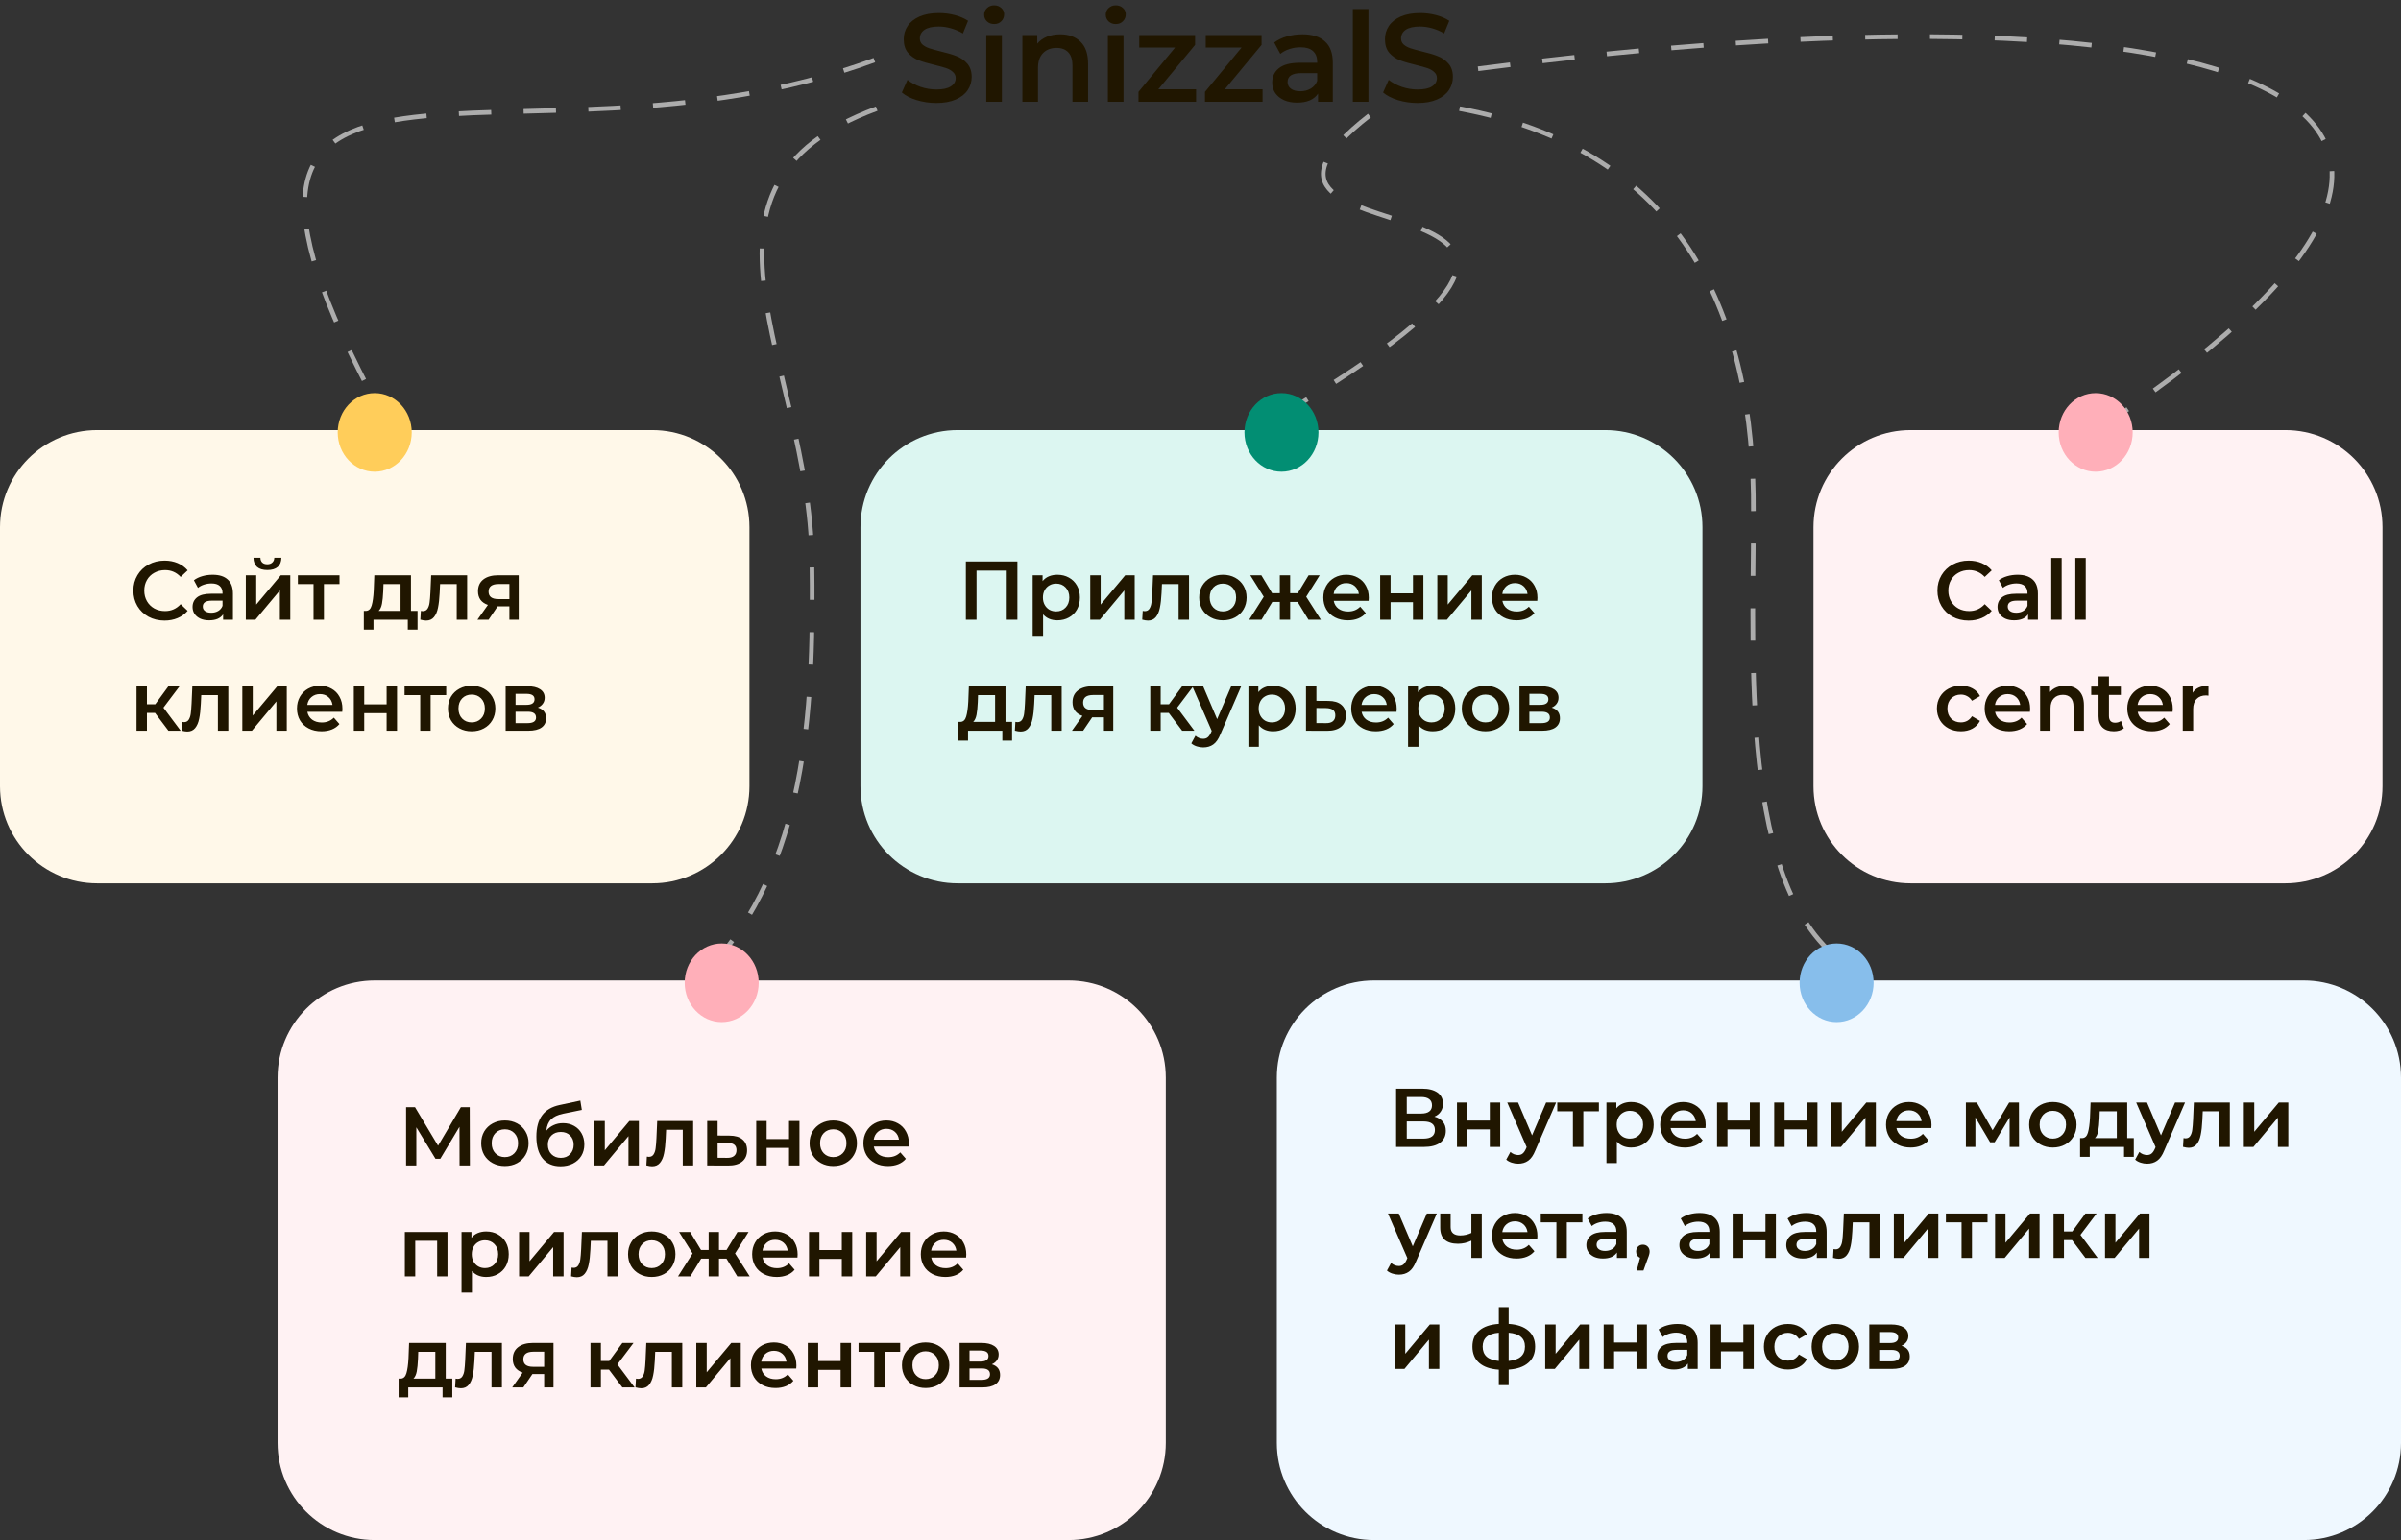
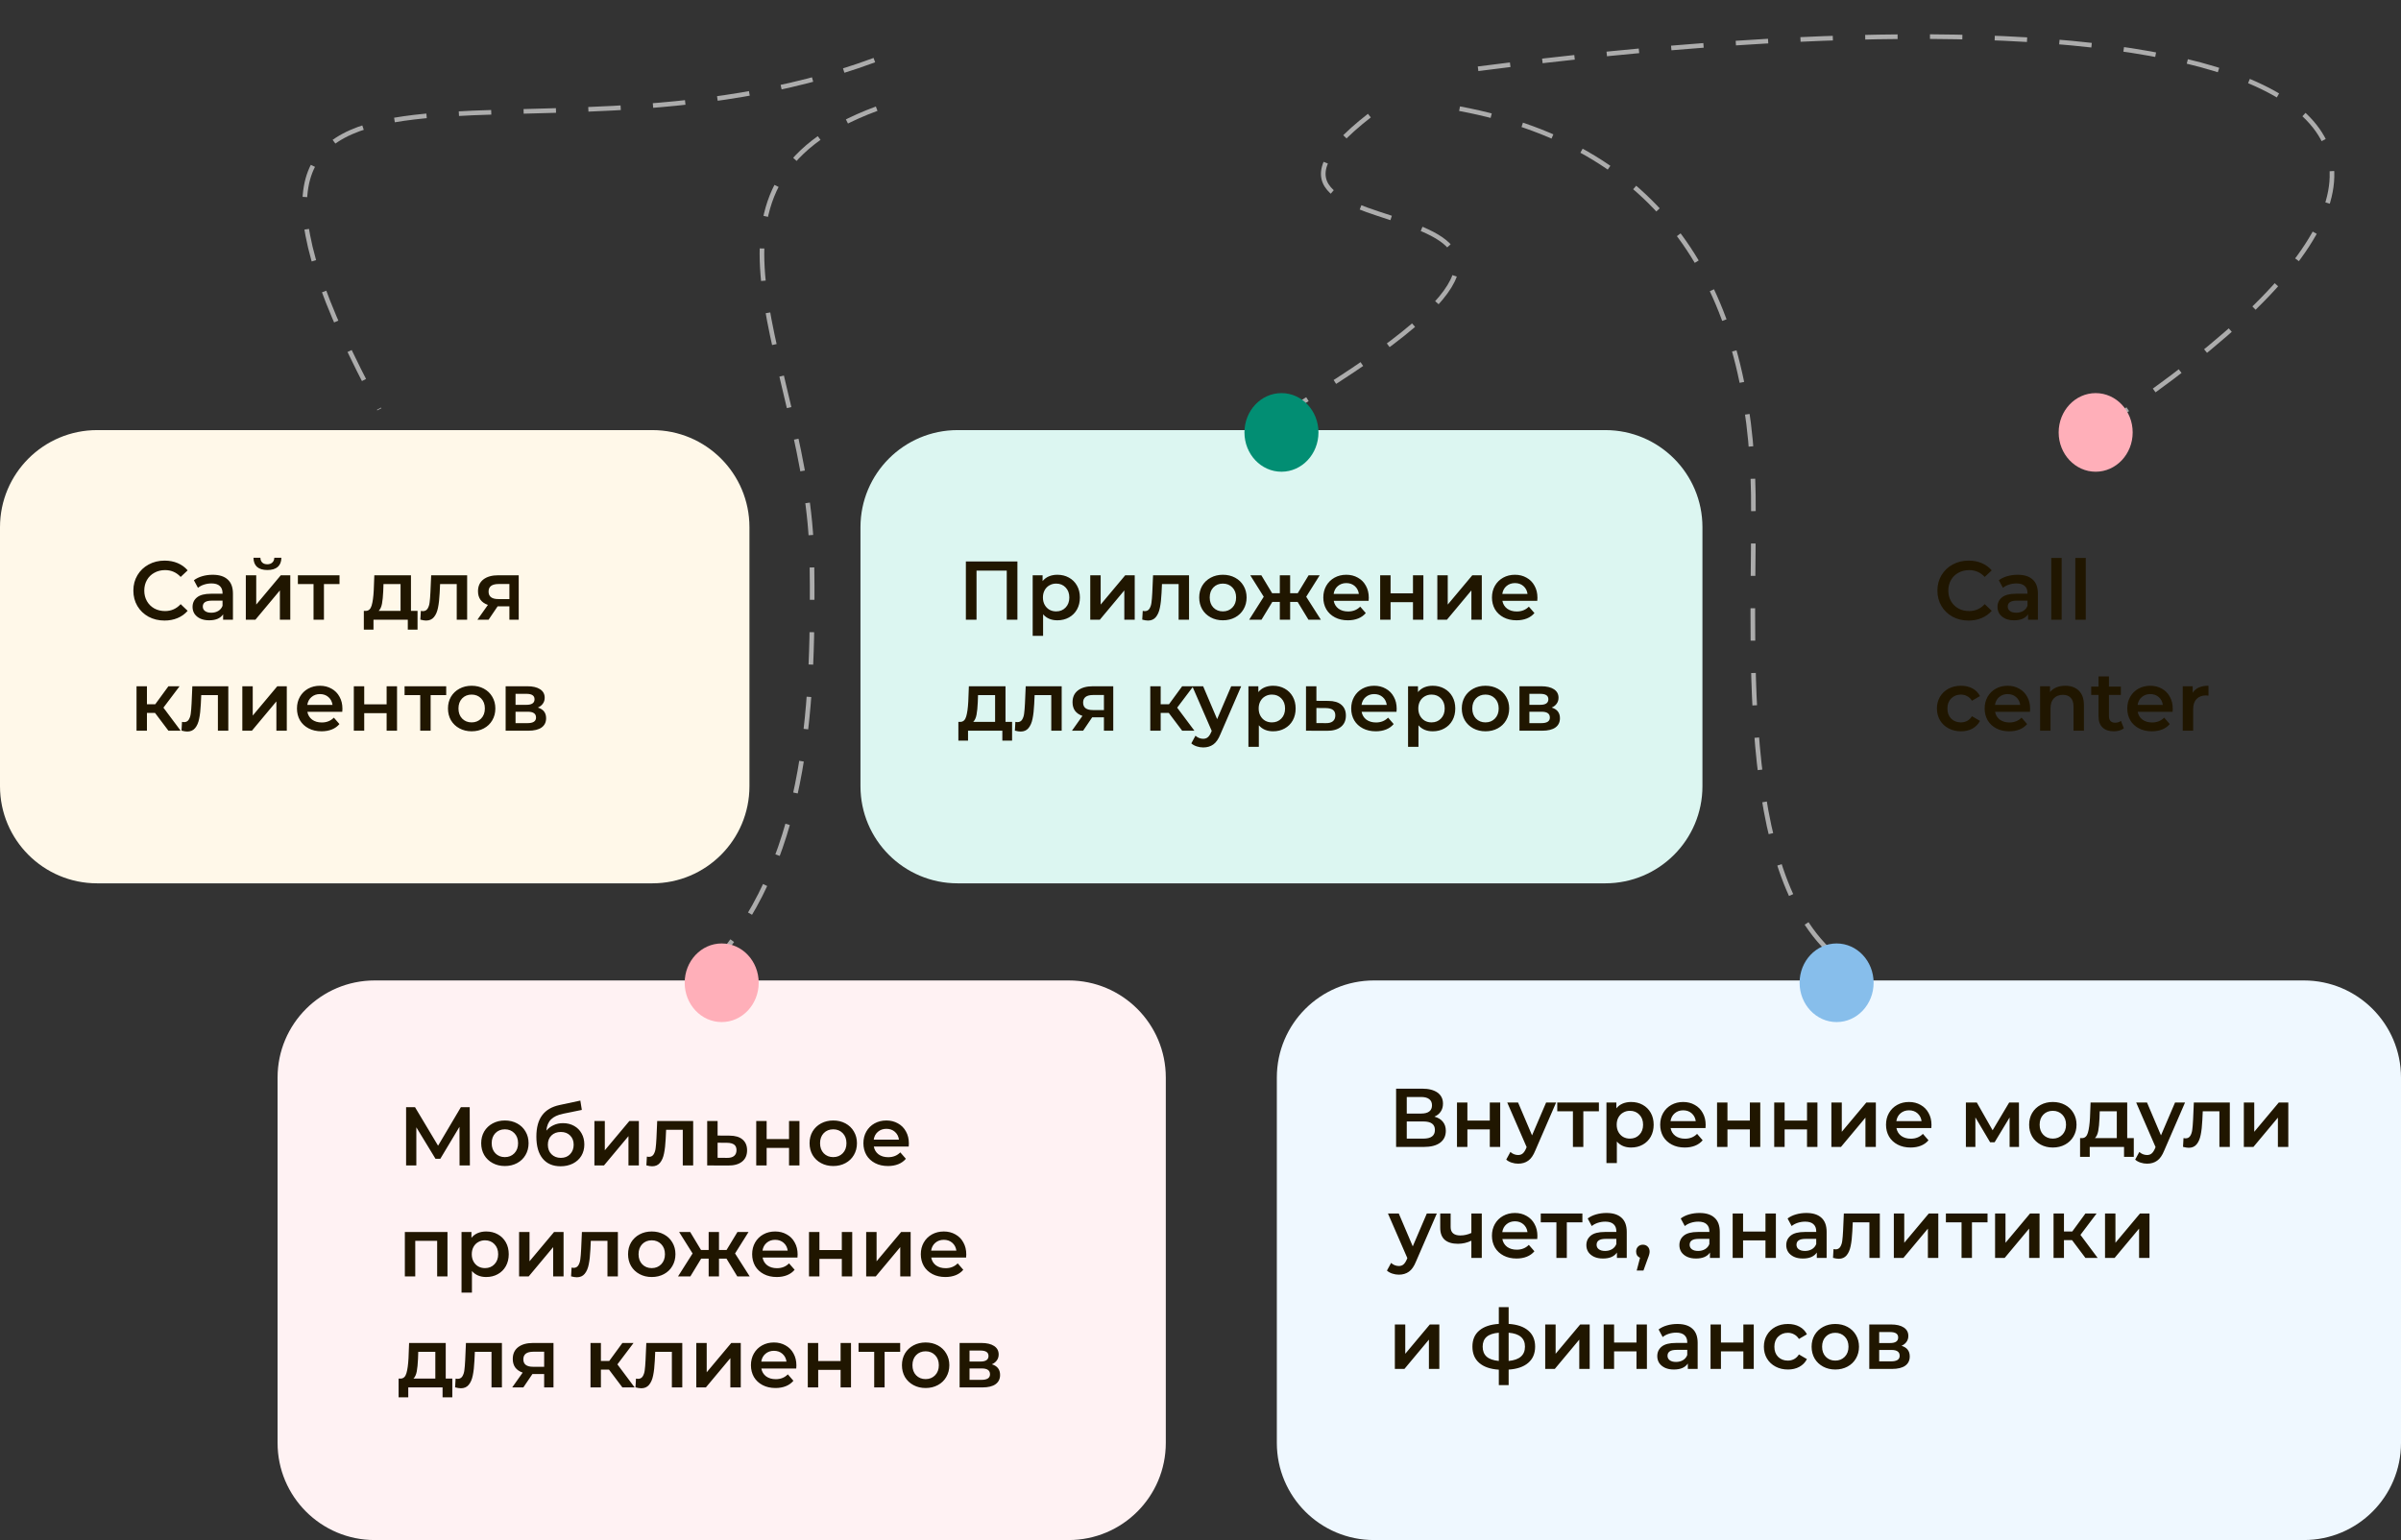
<svg xmlns="http://www.w3.org/2000/svg" width="519" height="333" viewBox="0 0 519 333" fill="none">
  <rect x="0" y="0" width="519" height="333" fill="#333333" stroke="none" />
-   <path d="M202.397 22.27C200.939 22.27 199.526 22.063 198.158 21.649C196.808 21.235 195.737 20.686 194.945 20.002L196.16 17.275C196.934 17.887 197.879 18.391 198.995 18.787C200.129 19.165 201.263 19.354 202.397 19.354C203.801 19.354 204.845 19.129 205.529 18.679C206.231 18.229 206.582 17.635 206.582 16.897C206.582 16.357 206.384 15.916 205.988 15.574C205.61 15.214 205.124 14.935 204.53 14.737C203.936 14.539 203.126 14.314 202.1 14.062C200.66 13.72 199.49 13.378 198.59 13.036C197.708 12.694 196.943 12.163 196.295 11.443C195.665 10.705 195.35 9.715 195.35 8.473C195.35 7.429 195.629 6.484 196.187 5.638C196.763 4.774 197.618 4.09 198.752 3.586C199.904 3.082 201.308 2.83 202.964 2.83C204.116 2.83 205.25 2.974 206.366 3.262C207.482 3.55 208.445 3.964 209.255 4.504L208.148 7.231C207.32 6.745 206.456 6.376 205.556 6.124C204.656 5.872 203.783 5.746 202.937 5.746C201.551 5.746 200.516 5.98 199.832 6.448C199.166 6.916 198.833 7.537 198.833 8.311C198.833 8.851 199.022 9.292 199.4 9.634C199.796 9.976 200.291 10.246 200.885 10.444C201.479 10.642 202.289 10.867 203.315 11.119C204.719 11.443 205.871 11.785 206.771 12.145C207.671 12.487 208.436 13.018 209.066 13.738C209.714 14.458 210.038 15.43 210.038 16.654C210.038 17.698 209.75 18.643 209.174 19.489C208.616 20.335 207.761 21.01 206.609 21.514C205.457 22.018 204.053 22.27 202.397 22.27ZM213.194 7.582H216.569V22H213.194V7.582ZM214.895 5.206C214.283 5.206 213.77 5.017 213.356 4.639C212.942 4.243 212.735 3.757 212.735 3.181C212.735 2.605 212.942 2.128 213.356 1.75C213.77 1.354 214.283 1.156 214.895 1.156C215.507 1.156 216.02 1.345 216.434 1.723C216.848 2.083 217.055 2.542 217.055 3.1C217.055 3.694 216.848 4.198 216.434 4.612C216.038 5.008 215.525 5.206 214.895 5.206ZM229.18 7.42C230.998 7.42 232.456 7.951 233.554 9.013C234.652 10.075 235.201 11.65 235.201 13.738V22H231.826V14.17C231.826 12.91 231.529 11.965 230.935 11.335C230.341 10.687 229.495 10.363 228.397 10.363C227.155 10.363 226.174 10.741 225.454 11.497C224.734 12.235 224.374 13.306 224.374 14.71V22H220.999V7.582H224.212V9.445C224.77 8.779 225.472 8.275 226.318 7.933C227.164 7.591 228.118 7.42 229.18 7.42ZM239.483 7.582H242.858V22H239.483V7.582ZM241.184 5.206C240.572 5.206 240.059 5.017 239.645 4.639C239.231 4.243 239.024 3.757 239.024 3.181C239.024 2.605 239.231 2.128 239.645 1.75C240.059 1.354 240.572 1.156 241.184 1.156C241.796 1.156 242.309 1.345 242.723 1.723C243.137 2.083 243.344 2.542 243.344 3.1C243.344 3.694 243.137 4.198 242.723 4.612C242.327 5.008 241.814 5.206 241.184 5.206ZM258.546 19.3V22H246.099V19.867L254.01 10.282H246.261V7.582H258.33V9.715L250.392 19.3H258.546ZM272.916 19.3V22H260.469V19.867L268.38 10.282H260.631V7.582H272.7V9.715L264.762 19.3H272.916ZM281.535 7.42C283.659 7.42 285.279 7.933 286.395 8.959C287.529 9.967 288.096 11.497 288.096 13.549V22H284.91V20.245C284.496 20.875 283.902 21.361 283.128 21.703C282.372 22.027 281.454 22.189 280.374 22.189C279.294 22.189 278.349 22.009 277.539 21.649C276.729 21.271 276.099 20.758 275.649 20.11C275.217 19.444 275.001 18.697 275.001 17.869C275.001 16.573 275.478 15.538 276.432 14.764C277.404 13.972 278.925 13.576 280.995 13.576H284.721V13.36C284.721 12.352 284.415 11.578 283.803 11.038C283.209 10.498 282.318 10.228 281.13 10.228C280.32 10.228 279.519 10.354 278.727 10.606C277.953 10.858 277.296 11.209 276.756 11.659L275.433 9.202C276.189 8.626 277.098 8.185 278.16 7.879C279.222 7.573 280.347 7.42 281.535 7.42ZM281.076 19.732C281.922 19.732 282.669 19.543 283.317 19.165C283.983 18.769 284.451 18.211 284.721 17.491V15.817H281.238C279.294 15.817 278.322 16.456 278.322 17.734C278.322 18.346 278.565 18.832 279.051 19.192C279.537 19.552 280.212 19.732 281.076 19.732ZM292.428 1.966H295.803V22H292.428V1.966ZM306.416 22.27C304.958 22.27 303.545 22.063 302.177 21.649C300.827 21.235 299.756 20.686 298.964 20.002L300.179 17.275C300.953 17.887 301.898 18.391 303.014 18.787C304.148 19.165 305.282 19.354 306.416 19.354C307.82 19.354 308.864 19.129 309.548 18.679C310.25 18.229 310.601 17.635 310.601 16.897C310.601 16.357 310.403 15.916 310.007 15.574C309.629 15.214 309.143 14.935 308.549 14.737C307.955 14.539 307.145 14.314 306.119 14.062C304.679 13.72 303.509 13.378 302.609 13.036C301.727 12.694 300.962 12.163 300.314 11.443C299.684 10.705 299.369 9.715 299.369 8.473C299.369 7.429 299.648 6.484 300.206 5.638C300.782 4.774 301.637 4.09 302.771 3.586C303.923 3.082 305.327 2.83 306.983 2.83C308.135 2.83 309.269 2.974 310.385 3.262C311.501 3.55 312.464 3.964 313.274 4.504L312.167 7.231C311.339 6.745 310.475 6.376 309.575 6.124C308.675 5.872 307.802 5.746 306.956 5.746C305.57 5.746 304.535 5.98 303.851 6.448C303.185 6.916 302.852 7.537 302.852 8.311C302.852 8.851 303.041 9.292 303.419 9.634C303.815 9.976 304.31 10.246 304.904 10.444C305.498 10.642 306.308 10.867 307.334 11.119C308.738 11.443 309.89 11.785 310.79 12.145C311.69 12.487 312.455 13.018 313.085 13.738C313.733 14.458 314.057 15.43 314.057 16.654C314.057 17.698 313.769 18.643 313.193 19.489C312.635 20.335 311.78 21.01 310.628 21.514C309.476 22.018 308.072 22.27 306.416 22.27Z" fill="#201600" />
  <path d="M0 170L0 114C0 102.402 9.402 93 21 93H141C152.598 93 162 102.402 162 114V170C162 181.598 152.598 191 141 191H21C9.402 191 0 181.598 0 170Z" fill="#FFF8E9" />
  <path d="M60 312V233C60 221.402 69.402 212 81 212H231C242.598 212 252 221.402 252 233V312C252 323.598 242.598 333 231 333H81C69.402 333 60 323.598 60 312Z" fill="#FFF2F3" />
  <path d="M186 170V114C186 102.402 195.402 93 207 93H347C358.598 93 368 102.402 368 114V170C368 181.598 358.598 191 347 191H207C195.402 191 186 181.598 186 170Z" fill="#DCF6F1" />
  <path d="M276 312V233C276 221.402 285.402 212 297 212H498C509.598 212 519 221.402 519 233V312C519 323.598 509.598 333 498 333H297C285.402 333 276 323.598 276 312Z" fill="#EFF8FF" />
-   <path d="M392 170V114C392 102.402 401.402 93 413 93H494C505.598 93 515 102.402 515 114V170C515 181.598 505.598 191 494 191H413C401.402 191 392 181.598 392 170Z" fill="#FFF2F3" />
  <path d="M99.338 252L99.32 243.648L95.18 250.56H94.136L89.996 243.756V252H87.782V239.4H89.708L94.694 247.734L99.626 239.4H101.534L101.57 252H99.338ZM109.128 252.126C108.156 252.126 107.28 251.916 106.5 251.496C105.72 251.076 105.108 250.494 104.664 249.75C104.232 248.994 104.016 248.142 104.016 247.194C104.016 246.246 104.232 245.4 104.664 244.656C105.108 243.912 105.72 243.33 106.5 242.91C107.28 242.49 108.156 242.28 109.128 242.28C110.112 242.28 110.994 242.49 111.774 242.91C112.554 243.33 113.16 243.912 113.592 244.656C114.036 245.4 114.258 246.246 114.258 247.194C114.258 248.142 114.036 248.994 113.592 249.75C113.16 250.494 112.554 251.076 111.774 251.496C110.994 251.916 110.112 252.126 109.128 252.126ZM109.128 250.2C109.956 250.2 110.64 249.924 111.18 249.372C111.72 248.82 111.99 248.094 111.99 247.194C111.99 246.294 111.72 245.568 111.18 245.016C110.64 244.464 109.956 244.188 109.128 244.188C108.3 244.188 107.616 244.464 107.076 245.016C106.548 245.568 106.284 246.294 106.284 247.194C106.284 248.094 106.548 248.82 107.076 249.372C107.616 249.924 108.3 250.2 109.128 250.2ZM121.683 242.856C122.595 242.856 123.399 243.054 124.095 243.45C124.791 243.834 125.331 244.374 125.715 245.07C126.111 245.766 126.309 246.564 126.309 247.464C126.309 248.388 126.093 249.21 125.661 249.93C125.229 250.638 124.623 251.19 123.843 251.586C123.063 251.982 122.175 252.18 121.179 252.18C119.511 252.18 118.221 251.628 117.309 250.524C116.397 249.42 115.941 247.83 115.941 245.754C115.941 243.822 116.355 242.292 117.183 241.164C118.011 240.036 119.277 239.292 120.981 238.932L125.445 237.978L125.769 239.994L121.719 240.822C120.555 241.062 119.685 241.47 119.109 242.046C118.533 242.622 118.197 243.432 118.101 244.476C118.533 243.96 119.055 243.564 119.667 243.288C120.279 243 120.951 242.856 121.683 242.856ZM121.233 250.362C122.061 250.362 122.727 250.098 123.231 249.57C123.747 249.03 124.005 248.346 124.005 247.518C124.005 246.69 123.747 246.024 123.231 245.52C122.727 245.016 122.061 244.764 121.233 244.764C120.393 244.764 119.715 245.016 119.199 245.52C118.683 246.024 118.425 246.69 118.425 247.518C118.425 248.358 118.683 249.042 119.199 249.57C119.727 250.098 120.405 250.362 121.233 250.362ZM128.487 242.388H130.737V248.724L136.047 242.388H138.099V252H135.849V245.664L130.557 252H128.487V242.388ZM149.837 242.388V252H147.587V244.296H143.987L143.897 246.204C143.837 247.476 143.717 248.544 143.537 249.408C143.369 250.26 143.075 250.938 142.655 251.442C142.247 251.934 141.683 252.18 140.963 252.18C140.627 252.18 140.213 252.114 139.721 251.982L139.829 250.092C139.997 250.128 140.141 250.146 140.261 250.146C140.717 250.146 141.059 249.966 141.287 249.606C141.515 249.234 141.659 248.796 141.719 248.292C141.791 247.776 141.851 247.044 141.899 246.096L142.061 242.388H149.837ZM157.691 245.556C158.915 245.556 159.851 245.832 160.499 246.384C161.159 246.936 161.489 247.716 161.489 248.724C161.489 249.78 161.129 250.596 160.409 251.172C159.689 251.748 158.675 252.03 157.367 252.018L152.867 252V242.388H155.117V245.538L157.691 245.556ZM157.169 250.362C157.829 250.374 158.333 250.236 158.681 249.948C159.029 249.66 159.203 249.24 159.203 248.688C159.203 248.148 159.035 247.752 158.699 247.5C158.363 247.248 157.853 247.116 157.169 247.104L155.117 247.086V250.344L157.169 250.362ZM163.467 242.388H165.717V246.294H170.559V242.388H172.809V252H170.559V248.202H165.717V252H163.467V242.388ZM180.109 252.126C179.137 252.126 178.261 251.916 177.481 251.496C176.701 251.076 176.089 250.494 175.645 249.75C175.213 248.994 174.997 248.142 174.997 247.194C174.997 246.246 175.213 245.4 175.645 244.656C176.089 243.912 176.701 243.33 177.481 242.91C178.261 242.49 179.137 242.28 180.109 242.28C181.093 242.28 181.975 242.49 182.755 242.91C183.535 243.33 184.141 243.912 184.573 244.656C185.017 245.4 185.239 246.246 185.239 247.194C185.239 248.142 185.017 248.994 184.573 249.75C184.141 250.494 183.535 251.076 182.755 251.496C181.975 251.916 181.093 252.126 180.109 252.126ZM180.109 250.2C180.937 250.2 181.621 249.924 182.161 249.372C182.701 248.82 182.971 248.094 182.971 247.194C182.971 246.294 182.701 245.568 182.161 245.016C181.621 244.464 180.937 244.188 180.109 244.188C179.281 244.188 178.597 244.464 178.057 245.016C177.529 245.568 177.265 246.294 177.265 247.194C177.265 248.094 177.529 248.82 178.057 249.372C178.597 249.924 179.281 250.2 180.109 250.2ZM196.461 247.248C196.461 247.404 196.449 247.626 196.425 247.914H188.883C189.015 248.622 189.357 249.186 189.909 249.606C190.473 250.014 191.169 250.218 191.997 250.218C193.053 250.218 193.923 249.87 194.607 249.174L195.813 250.56C195.381 251.076 194.835 251.466 194.175 251.73C193.515 251.994 192.771 252.126 191.943 252.126C190.887 252.126 189.957 251.916 189.153 251.496C188.349 251.076 187.725 250.494 187.281 249.75C186.849 248.994 186.633 248.142 186.633 247.194C186.633 246.258 186.843 245.418 187.263 244.674C187.695 243.918 188.289 243.33 189.045 242.91C189.801 242.49 190.653 242.28 191.601 242.28C192.537 242.28 193.371 242.49 194.103 242.91C194.847 243.318 195.423 243.9 195.831 244.656C196.251 245.4 196.461 246.264 196.461 247.248ZM191.601 244.08C190.881 244.08 190.269 244.296 189.765 244.728C189.273 245.148 188.973 245.712 188.865 246.42H194.319C194.223 245.724 193.929 245.16 193.437 244.728C192.945 244.296 192.333 244.08 191.601 244.08ZM96.728 266.388V276H94.496V268.296H89.762V276H87.512V266.388H96.728ZM105.092 266.28C106.028 266.28 106.862 266.484 107.594 266.892C108.338 267.3 108.92 267.876 109.34 268.62C109.76 269.364 109.97 270.222 109.97 271.194C109.97 272.166 109.76 273.03 109.34 273.786C108.92 274.53 108.338 275.106 107.594 275.514C106.862 275.922 106.028 276.126 105.092 276.126C103.796 276.126 102.77 275.694 102.014 274.83V279.492H99.764V266.388H101.906V267.648C102.278 267.192 102.734 266.85 103.274 266.622C103.826 266.394 104.432 266.28 105.092 266.28ZM104.84 274.2C105.668 274.2 106.346 273.924 106.874 273.372C107.414 272.82 107.684 272.094 107.684 271.194C107.684 270.294 107.414 269.568 106.874 269.016C106.346 268.464 105.668 268.188 104.84 268.188C104.3 268.188 103.814 268.314 103.382 268.566C102.95 268.806 102.608 269.154 102.356 269.61C102.104 270.066 101.978 270.594 101.978 271.194C101.978 271.794 102.104 272.322 102.356 272.778C102.608 273.234 102.95 273.588 103.382 273.84C103.814 274.08 104.3 274.2 104.84 274.2ZM112.209 266.388H114.459V272.724L119.769 266.388H121.821V276H119.571V269.664L114.279 276H112.209V266.388ZM133.56 266.388V276H131.31V268.296H127.71L127.62 270.204C127.56 271.476 127.44 272.544 127.26 273.408C127.092 274.26 126.798 274.938 126.378 275.442C125.97 275.934 125.406 276.18 124.686 276.18C124.35 276.18 123.936 276.114 123.444 275.982L123.552 274.092C123.72 274.128 123.864 274.146 123.984 274.146C124.44 274.146 124.782 273.966 125.01 273.606C125.238 273.234 125.382 272.796 125.442 272.292C125.514 271.776 125.574 271.044 125.622 270.096L125.784 266.388H133.56ZM140.874 276.126C139.902 276.126 139.026 275.916 138.246 275.496C137.466 275.076 136.854 274.494 136.41 273.75C135.978 272.994 135.762 272.142 135.762 271.194C135.762 270.246 135.978 269.4 136.41 268.656C136.854 267.912 137.466 267.33 138.246 266.91C139.026 266.49 139.902 266.28 140.874 266.28C141.858 266.28 142.74 266.49 143.52 266.91C144.3 267.33 144.906 267.912 145.338 268.656C145.782 269.4 146.004 270.246 146.004 271.194C146.004 272.142 145.782 272.994 145.338 273.75C144.906 274.494 144.3 275.076 143.52 275.496C142.74 275.916 141.858 276.126 140.874 276.126ZM140.874 274.2C141.702 274.2 142.386 273.924 142.926 273.372C143.466 272.82 143.736 272.094 143.736 271.194C143.736 270.294 143.466 269.568 142.926 269.016C142.386 268.464 141.702 268.188 140.874 268.188C140.046 268.188 139.362 268.464 138.822 269.016C138.294 269.568 138.03 270.294 138.03 271.194C138.03 272.094 138.294 272.82 138.822 273.372C139.362 273.924 140.046 274.2 140.874 274.2ZM157.036 272.148H155.416V276H153.184V272.148H151.564L149.224 276H146.56L149.71 271.032L146.794 266.388H149.188L151.528 270.276H153.184V266.388H155.416V270.276H157.054L159.412 266.388H161.806L158.89 271.032L162.058 276H159.376L157.036 272.148ZM172.414 271.248C172.414 271.404 172.402 271.626 172.378 271.914H164.836C164.968 272.622 165.31 273.186 165.862 273.606C166.426 274.014 167.122 274.218 167.95 274.218C169.006 274.218 169.876 273.87 170.56 273.174L171.766 274.56C171.334 275.076 170.788 275.466 170.128 275.73C169.468 275.994 168.724 276.126 167.896 276.126C166.84 276.126 165.91 275.916 165.106 275.496C164.302 275.076 163.678 274.494 163.234 273.75C162.802 272.994 162.586 272.142 162.586 271.194C162.586 270.258 162.796 269.418 163.216 268.674C163.648 267.918 164.242 267.33 164.998 266.91C165.754 266.49 166.606 266.28 167.554 266.28C168.49 266.28 169.324 266.49 170.056 266.91C170.8 267.318 171.376 267.9 171.784 268.656C172.204 269.4 172.414 270.264 172.414 271.248ZM167.554 268.08C166.834 268.08 166.222 268.296 165.718 268.728C165.226 269.148 164.926 269.712 164.818 270.42H170.272C170.176 269.724 169.882 269.16 169.39 268.728C168.898 268.296 168.286 268.08 167.554 268.08ZM174.875 266.388H177.125V270.294H181.967V266.388H184.217V276H181.967V272.202H177.125V276H174.875V266.388ZM187.233 266.388H189.483V272.724L194.793 266.388H196.845V276H194.595V269.664L189.303 276H187.233V266.388ZM208.871 271.248C208.871 271.404 208.859 271.626 208.835 271.914H201.293C201.425 272.622 201.767 273.186 202.319 273.606C202.883 274.014 203.579 274.218 204.407 274.218C205.463 274.218 206.333 273.87 207.017 273.174L208.223 274.56C207.791 275.076 207.245 275.466 206.585 275.73C205.925 275.994 205.181 276.126 204.353 276.126C203.297 276.126 202.367 275.916 201.563 275.496C200.759 275.076 200.135 274.494 199.691 273.75C199.259 272.994 199.043 272.142 199.043 271.194C199.043 270.258 199.253 269.418 199.673 268.674C200.105 267.918 200.699 267.33 201.455 266.91C202.211 266.49 203.063 266.28 204.011 266.28C204.947 266.28 205.781 266.49 206.513 266.91C207.257 267.318 207.833 267.9 208.241 268.656C208.661 269.4 208.871 270.264 208.871 271.248ZM204.011 268.08C203.291 268.08 202.679 268.296 202.175 268.728C201.683 269.148 201.383 269.712 201.275 270.42H206.729C206.633 269.724 206.339 269.16 205.847 268.728C205.355 268.296 204.743 268.08 204.011 268.08ZM97.772 298.092V302.142H95.666V300H88.25V302.142H86.162V298.092H86.612C87.224 298.068 87.638 297.678 87.854 296.922C88.082 296.154 88.232 295.074 88.304 293.682L88.43 290.388H96.35V298.092H97.772ZM90.356 293.844C90.308 294.948 90.218 295.848 90.086 296.544C89.954 297.24 89.714 297.756 89.366 298.092H94.1V292.296H90.41L90.356 293.844ZM108.494 290.388V300H106.244V292.296H102.644L102.554 294.204C102.494 295.476 102.374 296.544 102.194 297.408C102.026 298.26 101.732 298.938 101.312 299.442C100.904 299.934 100.34 300.18 99.62 300.18C99.284 300.18 98.87 300.114 98.377 299.982L98.486 298.092C98.653 298.128 98.797 298.146 98.918 298.146C99.374 298.146 99.716 297.966 99.944 297.606C100.172 297.234 100.316 296.796 100.376 296.292C100.448 295.776 100.508 295.044 100.556 294.096L100.718 290.388H108.494ZM119.642 290.388V300H117.626V297.102H115.088L113.126 300H110.714L112.982 296.796C112.286 296.556 111.752 296.19 111.38 295.698C111.02 295.194 110.84 294.576 110.84 293.844C110.84 292.74 111.23 291.888 112.01 291.288C112.79 290.688 113.864 290.388 115.232 290.388H119.642ZM115.304 292.278C113.852 292.278 113.126 292.824 113.126 293.916C113.126 294.996 113.828 295.536 115.232 295.536H117.626V292.278H115.304ZM131.639 296.148H129.893V300H127.643V290.388H129.893V294.276H131.693L134.537 290.388H136.949L133.457 295.014L137.183 300H134.537L131.639 296.148ZM147.482 290.388V300H145.232V292.296H141.632L141.542 294.204C141.482 295.476 141.362 296.544 141.182 297.408C141.014 298.26 140.72 298.938 140.3 299.442C139.892 299.934 139.328 300.18 138.608 300.18C138.272 300.18 137.858 300.114 137.366 299.982L137.474 298.092C137.642 298.128 137.786 298.146 137.906 298.146C138.362 298.146 138.704 297.966 138.932 297.606C139.16 297.234 139.304 296.796 139.364 296.292C139.436 295.776 139.496 295.044 139.544 294.096L139.706 290.388H147.482ZM150.512 290.388H152.762V296.724L158.072 290.388H160.124V300H157.874V293.664L152.582 300H150.512V290.388ZM172.151 295.248C172.151 295.404 172.139 295.626 172.115 295.914H164.573C164.705 296.622 165.047 297.186 165.599 297.606C166.163 298.014 166.859 298.218 167.687 298.218C168.743 298.218 169.613 297.87 170.297 297.174L171.503 298.56C171.071 299.076 170.525 299.466 169.865 299.73C169.205 299.994 168.461 300.126 167.633 300.126C166.577 300.126 165.647 299.916 164.843 299.496C164.039 299.076 163.415 298.494 162.971 297.75C162.539 296.994 162.323 296.142 162.323 295.194C162.323 294.258 162.533 293.418 162.953 292.674C163.385 291.918 163.979 291.33 164.735 290.91C165.491 290.49 166.343 290.28 167.291 290.28C168.227 290.28 169.061 290.49 169.793 290.91C170.537 291.318 171.113 291.9 171.521 292.656C171.941 293.4 172.151 294.264 172.151 295.248ZM167.291 292.08C166.571 292.08 165.959 292.296 165.455 292.728C164.963 293.148 164.663 293.712 164.555 294.42H170.009C169.913 293.724 169.619 293.16 169.127 292.728C168.635 292.296 168.023 292.08 167.291 292.08ZM174.612 290.388H176.862V294.294H181.704V290.388H183.954V300H181.704V296.202H176.862V300H174.612V290.388ZM194.583 292.296H191.217V300H188.967V292.296H185.583V290.388H194.583V292.296ZM200.077 300.126C199.105 300.126 198.229 299.916 197.449 299.496C196.669 299.076 196.057 298.494 195.613 297.75C195.181 296.994 194.965 296.142 194.965 295.194C194.965 294.246 195.181 293.4 195.613 292.656C196.057 291.912 196.669 291.33 197.449 290.91C198.229 290.49 199.105 290.28 200.077 290.28C201.061 290.28 201.943 290.49 202.723 290.91C203.503 291.33 204.109 291.912 204.541 292.656C204.985 293.4 205.207 294.246 205.207 295.194C205.207 296.142 204.985 296.994 204.541 297.75C204.109 298.494 203.503 299.076 202.723 299.496C201.943 299.916 201.061 300.126 200.077 300.126ZM200.077 298.2C200.905 298.2 201.589 297.924 202.129 297.372C202.669 296.82 202.939 296.094 202.939 295.194C202.939 294.294 202.669 293.568 202.129 293.016C201.589 292.464 200.905 292.188 200.077 292.188C199.249 292.188 198.565 292.464 198.025 293.016C197.497 293.568 197.233 294.294 197.233 295.194C197.233 296.094 197.497 296.82 198.025 297.372C198.565 297.924 199.249 298.2 200.077 298.2ZM214.396 294.996C215.584 295.356 216.178 296.124 216.178 297.3C216.178 298.164 215.854 298.83 215.206 299.298C214.558 299.766 213.598 300 212.326 300H207.43V290.388H212.128C213.304 290.388 214.222 290.604 214.882 291.036C215.542 291.468 215.872 292.08 215.872 292.872C215.872 293.364 215.74 293.79 215.476 294.15C215.224 294.51 214.864 294.792 214.396 294.996ZM209.572 294.402H211.93C213.094 294.402 213.676 294 213.676 293.196C213.676 292.416 213.094 292.026 211.93 292.026H209.572V294.402ZM212.146 298.362C213.382 298.362 214 297.96 214 297.156C214 296.736 213.856 296.424 213.568 296.22C213.28 296.004 212.83 295.896 212.218 295.896H209.572V298.362H212.146Z" fill="#201600" />
  <path d="M219.924 121.4V134H217.62V123.38H211.086V134H208.782V121.4H219.924ZM228.553 124.28C229.489 124.28 230.323 124.484 231.055 124.892C231.799 125.3 232.381 125.876 232.801 126.62C233.221 127.364 233.431 128.222 233.431 129.194C233.431 130.166 233.221 131.03 232.801 131.786C232.381 132.53 231.799 133.106 231.055 133.514C230.323 133.922 229.489 134.126 228.553 134.126C227.257 134.126 226.231 133.694 225.475 132.83V137.492H223.225V124.388H225.367V125.648C225.739 125.192 226.195 124.85 226.735 124.622C227.287 124.394 227.893 124.28 228.553 124.28ZM228.301 132.2C229.129 132.2 229.807 131.924 230.335 131.372C230.875 130.82 231.145 130.094 231.145 129.194C231.145 128.294 230.875 127.568 230.335 127.016C229.807 126.464 229.129 126.188 228.301 126.188C227.761 126.188 227.275 126.314 226.843 126.566C226.411 126.806 226.069 127.154 225.817 127.61C225.565 128.066 225.439 128.594 225.439 129.194C225.439 129.794 225.565 130.322 225.817 130.778C226.069 131.234 226.411 131.588 226.843 131.84C227.275 132.08 227.761 132.2 228.301 132.2ZM235.67 124.388H237.92V130.724L243.23 124.388H245.282V134H243.032V127.664L237.74 134H235.67V124.388ZM257.021 124.388V134H254.771V126.296H251.171L251.081 128.204C251.021 129.476 250.901 130.544 250.721 131.408C250.553 132.26 250.259 132.938 249.839 133.442C249.431 133.934 248.867 134.18 248.147 134.18C247.811 134.18 247.397 134.114 246.905 133.982L247.013 132.092C247.181 132.128 247.325 132.146 247.445 132.146C247.901 132.146 248.243 131.966 248.471 131.606C248.699 131.234 248.843 130.796 248.903 130.292C248.975 129.776 249.035 129.044 249.083 128.096L249.245 124.388H257.021ZM264.335 134.126C263.363 134.126 262.487 133.916 261.707 133.496C260.927 133.076 260.315 132.494 259.871 131.75C259.439 130.994 259.223 130.142 259.223 129.194C259.223 128.246 259.439 127.4 259.871 126.656C260.315 125.912 260.927 125.33 261.707 124.91C262.487 124.49 263.363 124.28 264.335 124.28C265.319 124.28 266.201 124.49 266.981 124.91C267.761 125.33 268.367 125.912 268.799 126.656C269.243 127.4 269.465 128.246 269.465 129.194C269.465 130.142 269.243 130.994 268.799 131.75C268.367 132.494 267.761 133.076 266.981 133.496C266.201 133.916 265.319 134.126 264.335 134.126ZM264.335 132.2C265.163 132.2 265.847 131.924 266.387 131.372C266.927 130.82 267.197 130.094 267.197 129.194C267.197 128.294 266.927 127.568 266.387 127.016C265.847 126.464 265.163 126.188 264.335 126.188C263.507 126.188 262.823 126.464 262.283 127.016C261.755 127.568 261.491 128.294 261.491 129.194C261.491 130.094 261.755 130.82 262.283 131.372C262.823 131.924 263.507 132.2 264.335 132.2ZM280.497 130.148H278.877V134H276.645V130.148H275.025L272.685 134H270.021L273.171 129.032L270.255 124.388H272.649L274.989 128.276H276.645V124.388H278.877V128.276H280.515L282.873 124.388H285.267L282.351 129.032L285.519 134H282.837L280.497 130.148ZM295.875 129.248C295.875 129.404 295.863 129.626 295.839 129.914H288.297C288.429 130.622 288.771 131.186 289.323 131.606C289.887 132.014 290.583 132.218 291.411 132.218C292.467 132.218 293.337 131.87 294.021 131.174L295.227 132.56C294.795 133.076 294.249 133.466 293.589 133.73C292.929 133.994 292.185 134.126 291.357 134.126C290.301 134.126 289.371 133.916 288.567 133.496C287.763 133.076 287.139 132.494 286.695 131.75C286.263 130.994 286.047 130.142 286.047 129.194C286.047 128.258 286.257 127.418 286.677 126.674C287.109 125.918 287.703 125.33 288.459 124.91C289.215 124.49 290.067 124.28 291.015 124.28C291.951 124.28 292.785 124.49 293.517 124.91C294.261 125.318 294.837 125.9 295.245 126.656C295.665 127.4 295.875 128.264 295.875 129.248ZM291.015 126.08C290.295 126.08 289.683 126.296 289.179 126.728C288.687 127.148 288.387 127.712 288.279 128.42H293.733C293.637 127.724 293.343 127.16 292.851 126.728C292.359 126.296 291.747 126.08 291.015 126.08ZM298.336 124.388H300.586V128.294H305.428V124.388H307.678V134H305.428V130.202H300.586V134H298.336V124.388ZM310.694 124.388H312.944V130.724L318.254 124.388H320.306V134H318.056V127.664L312.764 134H310.694V124.388ZM332.332 129.248C332.332 129.404 332.32 129.626 332.296 129.914H324.754C324.886 130.622 325.228 131.186 325.78 131.606C326.344 132.014 327.04 132.218 327.868 132.218C328.924 132.218 329.794 131.87 330.478 131.174L331.684 132.56C331.252 133.076 330.706 133.466 330.046 133.73C329.386 133.994 328.642 134.126 327.814 134.126C326.758 134.126 325.828 133.916 325.024 133.496C324.22 133.076 323.596 132.494 323.152 131.75C322.72 130.994 322.504 130.142 322.504 129.194C322.504 128.258 322.714 127.418 323.134 126.674C323.566 125.918 324.16 125.33 324.916 124.91C325.672 124.49 326.524 124.28 327.472 124.28C328.408 124.28 329.242 124.49 329.974 124.91C330.718 125.318 331.294 125.9 331.702 126.656C332.122 127.4 332.332 128.264 332.332 129.248ZM327.472 126.08C326.752 126.08 326.14 126.296 325.636 126.728C325.144 127.148 324.844 127.712 324.736 128.42H330.19C330.094 127.724 329.8 127.16 329.308 126.728C328.816 126.296 328.204 126.08 327.472 126.08ZM218.772 156.092V160.142H216.666V158H209.25V160.142H207.162V156.092H207.612C208.224 156.068 208.638 155.678 208.854 154.922C209.082 154.154 209.232 153.074 209.304 151.682L209.43 148.388H217.35V156.092H218.772ZM211.356 151.844C211.308 152.948 211.218 153.848 211.086 154.544C210.954 155.24 210.714 155.756 210.366 156.092H215.1V150.296H211.41L211.356 151.844ZM229.494 148.388V158H227.244V150.296H223.644L223.554 152.204C223.494 153.476 223.374 154.544 223.194 155.408C223.026 156.26 222.732 156.938 222.312 157.442C221.904 157.934 221.34 158.18 220.62 158.18C220.284 158.18 219.87 158.114 219.378 157.982L219.486 156.092C219.654 156.128 219.798 156.146 219.918 156.146C220.374 156.146 220.716 155.966 220.944 155.606C221.172 155.234 221.316 154.796 221.376 154.292C221.448 153.776 221.508 153.044 221.556 152.096L221.718 148.388H229.494ZM240.642 148.388V158H238.626V155.102H236.088L234.126 158H231.714L233.982 154.796C233.286 154.556 232.752 154.19 232.38 153.698C232.02 153.194 231.84 152.576 231.84 151.844C231.84 150.74 232.23 149.888 233.01 149.288C233.79 148.688 234.864 148.388 236.232 148.388H240.642ZM236.304 150.278C234.852 150.278 234.126 150.824 234.126 151.916C234.126 152.996 234.828 153.536 236.232 153.536H238.626V150.278H236.304ZM252.639 154.148H250.893V158H248.643V148.388H250.893V152.276H252.693L255.537 148.388H257.949L254.457 153.014L258.183 158H255.537L252.639 154.148ZM268.297 148.388L263.797 158.774C263.377 159.818 262.867 160.55 262.267 160.97C261.667 161.402 260.941 161.618 260.089 161.618C259.609 161.618 259.135 161.54 258.667 161.384C258.199 161.228 257.815 161.012 257.515 160.736L258.415 159.08C258.631 159.284 258.883 159.446 259.171 159.566C259.471 159.686 259.771 159.746 260.071 159.746C260.467 159.746 260.791 159.644 261.043 159.44C261.307 159.236 261.547 158.894 261.763 158.414L261.925 158.036L257.731 148.388H260.071L263.095 155.498L266.137 148.388H268.297ZM275.188 148.28C276.124 148.28 276.958 148.484 277.69 148.892C278.434 149.3 279.016 149.876 279.436 150.62C279.856 151.364 280.066 152.222 280.066 153.194C280.066 154.166 279.856 155.03 279.436 155.786C279.016 156.53 278.434 157.106 277.69 157.514C276.958 157.922 276.124 158.126 275.188 158.126C273.892 158.126 272.866 157.694 272.11 156.83V161.492H269.86V148.388H272.002V149.648C272.374 149.192 272.83 148.85 273.37 148.622C273.922 148.394 274.528 148.28 275.188 148.28ZM274.936 156.2C275.764 156.2 276.442 155.924 276.97 155.372C277.51 154.82 277.78 154.094 277.78 153.194C277.78 152.294 277.51 151.568 276.97 151.016C276.442 150.464 275.764 150.188 274.936 150.188C274.396 150.188 273.91 150.314 273.478 150.566C273.046 150.806 272.704 151.154 272.452 151.61C272.2 152.066 272.074 152.594 272.074 153.194C272.074 153.794 272.2 154.322 272.452 154.778C272.704 155.234 273.046 155.588 273.478 155.84C273.91 156.08 274.396 156.2 274.936 156.2ZM287.129 151.556C288.353 151.556 289.289 151.832 289.937 152.384C290.597 152.936 290.927 153.716 290.927 154.724C290.927 155.78 290.567 156.596 289.847 157.172C289.127 157.748 288.113 158.03 286.805 158.018L282.305 158V148.388H284.555V151.538L287.129 151.556ZM286.607 156.362C287.267 156.374 287.771 156.236 288.119 155.948C288.467 155.66 288.641 155.24 288.641 154.688C288.641 154.148 288.473 153.752 288.137 153.5C287.801 153.248 287.291 153.116 286.607 153.104L284.555 153.086V156.344L286.607 156.362ZM301.905 153.248C301.905 153.404 301.893 153.626 301.869 153.914H294.327C294.459 154.622 294.801 155.186 295.353 155.606C295.917 156.014 296.613 156.218 297.441 156.218C298.497 156.218 299.367 155.87 300.051 155.174L301.257 156.56C300.825 157.076 300.279 157.466 299.619 157.73C298.959 157.994 298.215 158.126 297.387 158.126C296.331 158.126 295.401 157.916 294.597 157.496C293.793 157.076 293.169 156.494 292.725 155.75C292.293 154.994 292.077 154.142 292.077 153.194C292.077 152.258 292.287 151.418 292.707 150.674C293.139 149.918 293.733 149.33 294.489 148.91C295.245 148.49 296.097 148.28 297.045 148.28C297.981 148.28 298.815 148.49 299.547 148.91C300.291 149.318 300.867 149.9 301.275 150.656C301.695 151.4 301.905 152.264 301.905 153.248ZM297.045 150.08C296.325 150.08 295.713 150.296 295.209 150.728C294.717 151.148 294.417 151.712 294.309 152.42H299.763C299.667 151.724 299.373 151.16 298.881 150.728C298.389 150.296 297.777 150.08 297.045 150.08ZM309.694 148.28C310.63 148.28 311.464 148.484 312.196 148.892C312.94 149.3 313.522 149.876 313.942 150.62C314.362 151.364 314.572 152.222 314.572 153.194C314.572 154.166 314.362 155.03 313.942 155.786C313.522 156.53 312.94 157.106 312.196 157.514C311.464 157.922 310.63 158.126 309.694 158.126C308.398 158.126 307.372 157.694 306.616 156.83V161.492H304.366V148.388H306.508V149.648C306.88 149.192 307.336 148.85 307.876 148.622C308.428 148.394 309.034 148.28 309.694 148.28ZM309.442 156.2C310.27 156.2 310.948 155.924 311.476 155.372C312.016 154.82 312.286 154.094 312.286 153.194C312.286 152.294 312.016 151.568 311.476 151.016C310.948 150.464 310.27 150.188 309.442 150.188C308.902 150.188 308.416 150.314 307.984 150.566C307.552 150.806 307.21 151.154 306.958 151.61C306.706 152.066 306.58 152.594 306.58 153.194C306.58 153.794 306.706 154.322 306.958 154.778C307.21 155.234 307.552 155.588 307.984 155.84C308.416 156.08 308.902 156.2 309.442 156.2ZM321.095 158.126C320.123 158.126 319.247 157.916 318.467 157.496C317.687 157.076 317.075 156.494 316.631 155.75C316.199 154.994 315.983 154.142 315.983 153.194C315.983 152.246 316.199 151.4 316.631 150.656C317.075 149.912 317.687 149.33 318.467 148.91C319.247 148.49 320.123 148.28 321.095 148.28C322.079 148.28 322.961 148.49 323.741 148.91C324.521 149.33 325.127 149.912 325.559 150.656C326.003 151.4 326.225 152.246 326.225 153.194C326.225 154.142 326.003 154.994 325.559 155.75C325.127 156.494 324.521 157.076 323.741 157.496C322.961 157.916 322.079 158.126 321.095 158.126ZM321.095 156.2C321.923 156.2 322.607 155.924 323.147 155.372C323.687 154.82 323.957 154.094 323.957 153.194C323.957 152.294 323.687 151.568 323.147 151.016C322.607 150.464 321.923 150.188 321.095 150.188C320.267 150.188 319.583 150.464 319.043 151.016C318.515 151.568 318.251 152.294 318.251 153.194C318.251 154.094 318.515 154.82 319.043 155.372C319.583 155.924 320.267 156.2 321.095 156.2ZM335.414 152.996C336.602 153.356 337.196 154.124 337.196 155.3C337.196 156.164 336.872 156.83 336.224 157.298C335.576 157.766 334.616 158 333.344 158H328.448V148.388H333.146C334.322 148.388 335.24 148.604 335.9 149.036C336.56 149.468 336.89 150.08 336.89 150.872C336.89 151.364 336.758 151.79 336.494 152.15C336.242 152.51 335.882 152.792 335.414 152.996ZM330.59 152.402H332.948C334.112 152.402 334.694 152 334.694 151.196C334.694 150.416 334.112 150.026 332.948 150.026H330.59V152.402ZM333.164 156.362C334.4 156.362 335.018 155.96 335.018 155.156C335.018 154.736 334.874 154.424 334.586 154.22C334.298 154.004 333.848 153.896 333.236 153.896H330.59V156.362H333.164Z" fill="#201600" />
  <path d="M310.062 241.448C310.866 241.664 311.478 242.036 311.898 242.564C312.318 243.08 312.528 243.728 312.528 244.508C312.528 245.612 312.12 246.47 311.304 247.082C310.488 247.694 309.306 248 307.758 248H301.782V235.4H307.416C308.832 235.4 309.936 235.682 310.728 236.246C311.52 236.81 311.916 237.608 311.916 238.64C311.916 239.3 311.754 239.87 311.43 240.35C311.118 240.83 310.662 241.196 310.062 241.448ZM304.086 240.782H307.218C307.974 240.782 308.55 240.632 308.946 240.332C309.342 240.032 309.54 239.588 309.54 239C309.54 238.412 309.342 237.968 308.946 237.668C308.55 237.356 307.974 237.2 307.218 237.2H304.086V240.782ZM307.686 246.2C309.342 246.2 310.17 245.576 310.17 244.328C310.17 243.104 309.342 242.492 307.686 242.492H304.086V246.2H307.686ZM314.942 238.388H317.192V242.294H322.034V238.388H324.284V248H322.034V244.202H317.192V248H314.942V238.388ZM336.371 238.388L331.871 248.774C331.451 249.818 330.941 250.55 330.341 250.97C329.741 251.402 329.015 251.618 328.163 251.618C327.683 251.618 327.209 251.54 326.741 251.384C326.273 251.228 325.889 251.012 325.589 250.736L326.489 249.08C326.705 249.284 326.957 249.446 327.245 249.566C327.545 249.686 327.845 249.746 328.145 249.746C328.541 249.746 328.865 249.644 329.117 249.44C329.381 249.236 329.621 248.894 329.837 248.414L329.999 248.036L325.805 238.388H328.145L331.169 245.498L334.211 238.388H336.371ZM345.618 240.296H342.252V248H340.002V240.296H336.618V238.388H345.618V240.296ZM352.578 238.28C353.514 238.28 354.348 238.484 355.08 238.892C355.824 239.3 356.406 239.876 356.826 240.62C357.246 241.364 357.456 242.222 357.456 243.194C357.456 244.166 357.246 245.03 356.826 245.786C356.406 246.53 355.824 247.106 355.08 247.514C354.348 247.922 353.514 248.126 352.578 248.126C351.282 248.126 350.256 247.694 349.5 246.83V251.492H347.25V238.388H349.392V239.648C349.764 239.192 350.22 238.85 350.76 238.622C351.312 238.394 351.918 238.28 352.578 238.28ZM352.326 246.2C353.154 246.2 353.832 245.924 354.36 245.372C354.9 244.82 355.17 244.094 355.17 243.194C355.17 242.294 354.9 241.568 354.36 241.016C353.832 240.464 353.154 240.188 352.326 240.188C351.786 240.188 351.3 240.314 350.868 240.566C350.436 240.806 350.094 241.154 349.842 241.61C349.59 242.066 349.464 242.594 349.464 243.194C349.464 243.794 349.59 244.322 349.842 244.778C350.094 245.234 350.436 245.588 350.868 245.84C351.3 246.08 351.786 246.2 352.326 246.2ZM368.696 243.248C368.696 243.404 368.684 243.626 368.66 243.914H361.118C361.25 244.622 361.592 245.186 362.144 245.606C362.708 246.014 363.404 246.218 364.232 246.218C365.288 246.218 366.158 245.87 366.842 245.174L368.048 246.56C367.616 247.076 367.07 247.466 366.41 247.73C365.75 247.994 365.006 248.126 364.178 248.126C363.122 248.126 362.192 247.916 361.388 247.496C360.584 247.076 359.96 246.494 359.516 245.75C359.084 244.994 358.868 244.142 358.868 243.194C358.868 242.258 359.078 241.418 359.498 240.674C359.93 239.918 360.524 239.33 361.28 238.91C362.036 238.49 362.888 238.28 363.836 238.28C364.772 238.28 365.606 238.49 366.338 238.91C367.082 239.318 367.658 239.9 368.066 240.656C368.486 241.4 368.696 242.264 368.696 243.248ZM363.836 240.08C363.116 240.08 362.504 240.296 362 240.728C361.508 241.148 361.208 241.712 361.1 242.42H366.554C366.458 241.724 366.164 241.16 365.672 240.728C365.18 240.296 364.568 240.08 363.836 240.08ZM371.157 238.388H373.407V242.294H378.249V238.388H380.499V248H378.249V244.202H373.407V248H371.157V238.388ZM383.514 238.388H385.764V242.294H390.606V238.388H392.856V248H390.606V244.202H385.764V248H383.514V238.388ZM395.871 238.388H398.121V244.724L403.431 238.388H405.483V248H403.233V241.664L397.941 248H395.871V238.388ZM417.51 243.248C417.51 243.404 417.498 243.626 417.474 243.914H409.932C410.064 244.622 410.406 245.186 410.958 245.606C411.522 246.014 412.218 246.218 413.046 246.218C414.102 246.218 414.972 245.87 415.656 245.174L416.862 246.56C416.43 247.076 415.884 247.466 415.224 247.73C414.564 247.994 413.82 248.126 412.992 248.126C411.936 248.126 411.006 247.916 410.202 247.496C409.398 247.076 408.774 246.494 408.33 245.75C407.898 244.994 407.682 244.142 407.682 243.194C407.682 242.258 407.892 241.418 408.312 240.674C408.744 239.918 409.338 239.33 410.094 238.91C410.85 238.49 411.702 238.28 412.65 238.28C413.586 238.28 414.42 238.49 415.152 238.91C415.896 239.318 416.472 239.9 416.88 240.656C417.3 241.4 417.51 242.264 417.51 243.248ZM412.65 240.08C411.93 240.08 411.318 240.296 410.814 240.728C410.322 241.148 410.022 241.712 409.914 242.42H415.368C415.272 241.724 414.978 241.16 414.486 240.728C413.994 240.296 413.382 240.08 412.65 240.08ZM434.396 248V241.628L431.156 246.992H430.184L426.998 241.61V248H424.946V238.388H427.304L430.724 244.4L434.306 238.388H436.412L436.43 248H434.396ZM443.732 248.126C442.76 248.126 441.884 247.916 441.104 247.496C440.324 247.076 439.712 246.494 439.268 245.75C438.836 244.994 438.62 244.142 438.62 243.194C438.62 242.246 438.836 241.4 439.268 240.656C439.712 239.912 440.324 239.33 441.104 238.91C441.884 238.49 442.76 238.28 443.732 238.28C444.716 238.28 445.598 238.49 446.378 238.91C447.158 239.33 447.764 239.912 448.196 240.656C448.64 241.4 448.862 242.246 448.862 243.194C448.862 244.142 448.64 244.994 448.196 245.75C447.764 246.494 447.158 247.076 446.378 247.496C445.598 247.916 444.716 248.126 443.732 248.126ZM443.732 246.2C444.56 246.2 445.244 245.924 445.784 245.372C446.324 244.82 446.594 244.094 446.594 243.194C446.594 242.294 446.324 241.568 445.784 241.016C445.244 240.464 444.56 240.188 443.732 240.188C442.904 240.188 442.22 240.464 441.68 241.016C441.152 241.568 440.888 242.294 440.888 243.194C440.888 244.094 441.152 244.82 441.68 245.372C442.22 245.924 442.904 246.2 443.732 246.2ZM461.239 246.092V250.142H459.133V248H451.717V250.142H449.629V246.092H450.079C450.691 246.068 451.105 245.678 451.321 244.922C451.549 244.154 451.699 243.074 451.771 241.682L451.897 238.388H459.817V246.092H461.239ZM453.823 241.844C453.775 242.948 453.685 243.848 453.553 244.544C453.421 245.24 453.181 245.756 452.833 246.092H457.567V240.296H453.877L453.823 241.844ZM472.32 238.388L467.82 248.774C467.4 249.818 466.89 250.55 466.29 250.97C465.69 251.402 464.964 251.618 464.112 251.618C463.632 251.618 463.158 251.54 462.69 251.384C462.222 251.228 461.838 251.012 461.538 250.736L462.438 249.08C462.654 249.284 462.906 249.446 463.194 249.566C463.494 249.686 463.794 249.746 464.094 249.746C464.49 249.746 464.814 249.644 465.066 249.44C465.33 249.236 465.57 248.894 465.786 248.414L465.948 248.036L461.754 238.388H464.094L467.118 245.498L470.16 238.388H472.32ZM481.997 238.388V248H479.747V240.296H476.147L476.057 242.204C475.997 243.476 475.877 244.544 475.697 245.408C475.529 246.26 475.235 246.938 474.815 247.442C474.407 247.934 473.843 248.18 473.123 248.18C472.787 248.18 472.373 248.114 471.881 247.982L471.989 246.092C472.157 246.128 472.301 246.146 472.421 246.146C472.877 246.146 473.219 245.966 473.447 245.606C473.675 245.234 473.819 244.796 473.879 244.292C473.951 243.776 474.011 243.044 474.059 242.096L474.221 238.388H481.997ZM485.028 238.388H487.278V244.724L492.588 238.388H494.64V248H492.39V241.664L487.098 248H485.028V238.388ZM310.584 262.388L306.084 272.774C305.664 273.818 305.154 274.55 304.554 274.97C303.954 275.402 303.228 275.618 302.376 275.618C301.896 275.618 301.422 275.54 300.954 275.384C300.486 275.228 300.102 275.012 299.802 274.736L300.702 273.08C300.918 273.284 301.17 273.446 301.458 273.566C301.758 273.686 302.058 273.746 302.358 273.746C302.754 273.746 303.078 273.644 303.33 273.44C303.594 273.236 303.834 272.894 304.05 272.414L304.212 272.036L300.018 262.388H302.358L305.382 269.498L308.424 262.388H310.584ZM320.301 262.388V272H318.051V268.274C317.127 268.718 316.161 268.94 315.153 268.94C313.917 268.94 312.969 268.658 312.309 268.094C311.649 267.518 311.319 266.642 311.319 265.466V262.388H313.569V265.322C313.569 265.934 313.749 266.39 314.109 266.69C314.469 266.99 314.979 267.14 315.639 267.14C316.479 267.14 317.283 266.96 318.051 266.6V262.388H320.301ZM332.326 267.248C332.326 267.404 332.314 267.626 332.29 267.914H324.748C324.88 268.622 325.222 269.186 325.774 269.606C326.338 270.014 327.034 270.218 327.862 270.218C328.918 270.218 329.788 269.87 330.472 269.174L331.678 270.56C331.246 271.076 330.7 271.466 330.04 271.73C329.38 271.994 328.636 272.126 327.808 272.126C326.752 272.126 325.822 271.916 325.018 271.496C324.214 271.076 323.59 270.494 323.146 269.75C322.714 268.994 322.498 268.142 322.498 267.194C322.498 266.258 322.708 265.418 323.128 264.674C323.56 263.918 324.154 263.33 324.91 262.91C325.666 262.49 326.518 262.28 327.466 262.28C328.402 262.28 329.236 262.49 329.968 262.91C330.712 263.318 331.288 263.9 331.696 264.656C332.116 265.4 332.326 266.264 332.326 267.248ZM327.466 264.08C326.746 264.08 326.134 264.296 325.63 264.728C325.138 265.148 324.838 265.712 324.73 266.42H330.184C330.088 265.724 329.794 265.16 329.302 264.728C328.81 264.296 328.198 264.08 327.466 264.08ZM342.05 264.296H338.684V272H336.434V264.296H333.05V262.388H342.05V264.296ZM347.264 262.28C348.68 262.28 349.76 262.622 350.504 263.306C351.26 263.978 351.638 264.998 351.638 266.366V272H349.514V270.83C349.238 271.25 348.842 271.574 348.326 271.802C347.822 272.018 347.21 272.126 346.49 272.126C345.77 272.126 345.14 272.006 344.6 271.766C344.06 271.514 343.64 271.172 343.34 270.74C343.052 270.296 342.908 269.798 342.908 269.246C342.908 268.382 343.226 267.692 343.862 267.176C344.51 266.648 345.524 266.384 346.904 266.384H349.388V266.24C349.388 265.568 349.184 265.052 348.776 264.692C348.38 264.332 347.786 264.152 346.994 264.152C346.454 264.152 345.92 264.236 345.392 264.404C344.876 264.572 344.438 264.806 344.078 265.106L343.196 263.468C343.7 263.084 344.306 262.79 345.014 262.586C345.722 262.382 346.472 262.28 347.264 262.28ZM346.958 270.488C347.522 270.488 348.02 270.362 348.452 270.11C348.896 269.846 349.208 269.474 349.388 268.994V267.878H347.066C345.77 267.878 345.122 268.304 345.122 269.156C345.122 269.564 345.284 269.888 345.608 270.128C345.932 270.368 346.382 270.488 346.958 270.488ZM355.124 269.138C355.544 269.138 355.892 269.276 356.168 269.552C356.444 269.828 356.582 270.188 356.582 270.632C356.582 270.824 356.552 271.028 356.492 271.244C356.444 271.448 356.336 271.76 356.168 272.18L355.25 274.718H353.792L354.512 271.964C354.248 271.856 354.038 271.688 353.882 271.46C353.738 271.22 353.666 270.944 353.666 270.632C353.666 270.188 353.804 269.828 354.08 269.552C354.356 269.276 354.704 269.138 355.124 269.138ZM367.373 262.28C368.789 262.28 369.869 262.622 370.613 263.306C371.369 263.978 371.747 264.998 371.747 266.366V272H369.623V270.83C369.347 271.25 368.951 271.574 368.435 271.802C367.931 272.018 367.319 272.126 366.599 272.126C365.879 272.126 365.249 272.006 364.709 271.766C364.169 271.514 363.749 271.172 363.449 270.74C363.161 270.296 363.017 269.798 363.017 269.246C363.017 268.382 363.335 267.692 363.971 267.176C364.619 266.648 365.633 266.384 367.013 266.384H369.497V266.24C369.497 265.568 369.293 265.052 368.885 264.692C368.489 264.332 367.895 264.152 367.103 264.152C366.563 264.152 366.029 264.236 365.501 264.404C364.985 264.572 364.547 264.806 364.187 265.106L363.305 263.468C363.809 263.084 364.415 262.79 365.123 262.586C365.831 262.382 366.581 262.28 367.373 262.28ZM367.067 270.488C367.631 270.488 368.129 270.362 368.561 270.11C369.005 269.846 369.317 269.474 369.497 268.994V267.878H367.175C365.879 267.878 365.231 268.304 365.231 269.156C365.231 269.564 365.393 269.888 365.717 270.128C366.041 270.368 366.491 270.488 367.067 270.488ZM374.532 262.388H376.782V266.294H381.624V262.388H383.874V272H381.624V268.202H376.782V272H374.532V262.388ZM390.471 262.28C391.887 262.28 392.967 262.622 393.711 263.306C394.467 263.978 394.845 264.998 394.845 266.366V272H392.721V270.83C392.445 271.25 392.049 271.574 391.533 271.802C391.029 272.018 390.417 272.126 389.697 272.126C388.977 272.126 388.347 272.006 387.807 271.766C387.267 271.514 386.847 271.172 386.547 270.74C386.259 270.296 386.115 269.798 386.115 269.246C386.115 268.382 386.433 267.692 387.069 267.176C387.717 266.648 388.731 266.384 390.111 266.384H392.595V266.24C392.595 265.568 392.391 265.052 391.983 264.692C391.587 264.332 390.993 264.152 390.201 264.152C389.661 264.152 389.127 264.236 388.599 264.404C388.083 264.572 387.645 264.806 387.285 265.106L386.403 263.468C386.907 263.084 387.513 262.79 388.221 262.586C388.929 262.382 389.679 262.28 390.471 262.28ZM390.165 270.488C390.729 270.488 391.227 270.362 391.659 270.11C392.103 269.846 392.415 269.474 392.595 268.994V267.878H390.273C388.977 267.878 388.329 268.304 388.329 269.156C388.329 269.564 388.491 269.888 388.815 270.128C389.139 270.368 389.589 270.488 390.165 270.488ZM406.341 262.388V272H404.091V264.296H400.491L400.401 266.204C400.341 267.476 400.221 268.544 400.041 269.408C399.873 270.26 399.579 270.938 399.159 271.442C398.751 271.934 398.187 272.18 397.467 272.18C397.131 272.18 396.717 272.114 396.225 271.982L396.333 270.092C396.501 270.128 396.645 270.146 396.765 270.146C397.221 270.146 397.563 269.966 397.791 269.606C398.019 269.234 398.163 268.796 398.223 268.292C398.295 267.776 398.355 267.044 398.403 266.096L398.565 262.388H406.341ZM409.371 262.388H411.621V268.724L416.931 262.388H418.983V272H416.733V265.664L411.441 272H409.371V262.388ZM429.624 264.296H426.258V272H424.008V264.296H420.624V262.388H429.624V264.296ZM431.256 262.388H433.506V268.724L438.816 262.388H440.868V272H438.618V265.664L433.326 272H431.256V262.388ZM447.891 268.148H446.145V272H443.895V262.388H446.145V266.276H447.945L450.789 262.388H453.201L449.709 267.014L453.435 272H450.789L447.891 268.148ZM455.022 262.388H457.272V268.724L462.582 262.388H464.634V272H462.384V265.664L457.092 272H455.022V262.388ZM301.512 286.388H303.762V292.724L309.072 286.388H311.124V296H308.874V289.664L303.582 296H301.512V286.388ZM331.833 291.176C331.833 292.664 331.335 293.834 330.339 294.686C329.355 295.538 327.945 296.024 326.109 296.144V299.492H323.985V296.162C322.149 296.042 320.739 295.556 319.755 294.704C318.771 293.852 318.279 292.676 318.279 291.176C318.279 289.688 318.771 288.53 319.755 287.702C320.739 286.862 322.149 286.382 323.985 286.262V282.644H326.109V286.262C327.945 286.382 329.355 286.862 330.339 287.702C331.335 288.542 331.833 289.7 331.833 291.176ZM320.493 291.176C320.493 292.1 320.775 292.82 321.339 293.336C321.915 293.852 322.797 294.164 323.985 294.272V288.17C322.797 288.266 321.915 288.566 321.339 289.07C320.775 289.574 320.493 290.276 320.493 291.176ZM326.109 294.272C328.461 294.056 329.637 293.024 329.637 291.176C329.637 290.264 329.343 289.562 328.755 289.07C328.179 288.566 327.297 288.266 326.109 288.17V294.272ZM334.014 286.388H336.264V292.724L341.574 286.388H343.626V296H341.376V289.664L336.084 296H334.014V286.388ZM346.653 286.388H348.903V290.294H353.745V286.388H355.995V296H353.745V292.202H348.903V296H346.653V286.388ZM362.592 286.28C364.008 286.28 365.088 286.622 365.832 287.306C366.588 287.978 366.966 288.998 366.966 290.366V296H364.842V294.83C364.566 295.25 364.17 295.574 363.654 295.802C363.15 296.018 362.538 296.126 361.818 296.126C361.098 296.126 360.468 296.006 359.928 295.766C359.388 295.514 358.968 295.172 358.668 294.74C358.38 294.296 358.236 293.798 358.236 293.246C358.236 292.382 358.554 291.692 359.19 291.176C359.838 290.648 360.852 290.384 362.232 290.384H364.716V290.24C364.716 289.568 364.512 289.052 364.104 288.692C363.708 288.332 363.114 288.152 362.322 288.152C361.782 288.152 361.248 288.236 360.72 288.404C360.204 288.572 359.766 288.806 359.406 289.106L358.524 287.468C359.028 287.084 359.634 286.79 360.342 286.586C361.05 286.382 361.8 286.28 362.592 286.28ZM362.286 294.488C362.85 294.488 363.348 294.362 363.78 294.11C364.224 293.846 364.536 293.474 364.716 292.994V291.878H362.394C361.098 291.878 360.45 292.304 360.45 293.156C360.45 293.564 360.612 293.888 360.936 294.128C361.26 294.368 361.71 294.488 362.286 294.488ZM369.75 286.388H372V290.294H376.842V286.388H379.092V296H376.842V292.202H372V296H369.75V286.388ZM386.482 296.126C385.486 296.126 384.592 295.916 383.8 295.496C383.008 295.076 382.39 294.494 381.946 293.75C381.502 292.994 381.28 292.142 381.28 291.194C381.28 290.246 381.502 289.4 381.946 288.656C382.39 287.912 383.002 287.33 383.782 286.91C384.574 286.49 385.474 286.28 386.482 286.28C387.43 286.28 388.258 286.472 388.966 286.856C389.686 287.24 390.226 287.792 390.586 288.512L388.858 289.52C388.582 289.076 388.234 288.746 387.814 288.53C387.406 288.302 386.956 288.188 386.464 288.188C385.624 288.188 384.928 288.464 384.376 289.016C383.824 289.556 383.548 290.282 383.548 291.194C383.548 292.106 383.818 292.838 384.358 293.39C384.91 293.93 385.612 294.2 386.464 294.2C386.956 294.2 387.406 294.092 387.814 293.876C388.234 293.648 388.582 293.312 388.858 292.868L390.586 293.876C390.214 294.596 389.668 295.154 388.948 295.55C388.24 295.934 387.418 296.126 386.482 296.126ZM396.71 296.126C395.738 296.126 394.862 295.916 394.082 295.496C393.302 295.076 392.69 294.494 392.246 293.75C391.814 292.994 391.598 292.142 391.598 291.194C391.598 290.246 391.814 289.4 392.246 288.656C392.69 287.912 393.302 287.33 394.082 286.91C394.862 286.49 395.738 286.28 396.71 286.28C397.694 286.28 398.576 286.49 399.356 286.91C400.136 287.33 400.742 287.912 401.174 288.656C401.618 289.4 401.84 290.246 401.84 291.194C401.84 292.142 401.618 292.994 401.174 293.75C400.742 294.494 400.136 295.076 399.356 295.496C398.576 295.916 397.694 296.126 396.71 296.126ZM396.71 294.2C397.538 294.2 398.222 293.924 398.762 293.372C399.302 292.82 399.572 292.094 399.572 291.194C399.572 290.294 399.302 289.568 398.762 289.016C398.222 288.464 397.538 288.188 396.71 288.188C395.882 288.188 395.198 288.464 394.658 289.016C394.13 289.568 393.866 290.294 393.866 291.194C393.866 292.094 394.13 292.82 394.658 293.372C395.198 293.924 395.882 294.2 396.71 294.2ZM411.029 290.996C412.217 291.356 412.811 292.124 412.811 293.3C412.811 294.164 412.487 294.83 411.839 295.298C411.191 295.766 410.231 296 408.959 296H404.063V286.388H408.761C409.937 286.388 410.855 286.604 411.515 287.036C412.175 287.468 412.505 288.08 412.505 288.872C412.505 289.364 412.373 289.79 412.109 290.15C411.857 290.51 411.497 290.792 411.029 290.996ZM406.205 290.402H408.563C409.727 290.402 410.309 290 410.309 289.196C410.309 288.416 409.727 288.026 408.563 288.026H406.205V290.402ZM408.779 294.362C410.015 294.362 410.633 293.96 410.633 293.156C410.633 292.736 410.489 292.424 410.201 292.22C409.913 292.004 409.463 291.896 408.851 291.896H406.205V294.362H408.779Z" fill="#201600" />
  <path d="M425.524 134.18C424.252 134.18 423.1 133.904 422.068 133.352C421.048 132.788 420.244 132.014 419.656 131.03C419.08 130.046 418.792 128.936 418.792 127.7C418.792 126.464 419.086 125.354 419.674 124.37C420.262 123.386 421.066 122.618 422.086 122.066C423.118 121.502 424.27 121.22 425.542 121.22C426.574 121.22 427.516 121.4 428.368 121.76C429.22 122.12 429.94 122.642 430.528 123.326L429.016 124.748C428.104 123.764 426.982 123.272 425.65 123.272C424.786 123.272 424.012 123.464 423.328 123.848C422.644 124.22 422.11 124.742 421.726 125.414C421.342 126.086 421.15 126.848 421.15 127.7C421.15 128.552 421.342 129.314 421.726 129.986C422.11 130.658 422.644 131.186 423.328 131.57C424.012 131.942 424.786 132.128 425.65 132.128C426.982 132.128 428.104 131.63 429.016 130.634L430.528 132.074C429.94 132.758 429.214 133.28 428.35 133.64C427.498 134 426.556 134.18 425.524 134.18ZM436.138 124.28C437.554 124.28 438.634 124.622 439.378 125.306C440.134 125.978 440.512 126.998 440.512 128.366V134H438.388V132.83C438.112 133.25 437.716 133.574 437.2 133.802C436.696 134.018 436.084 134.126 435.364 134.126C434.644 134.126 434.014 134.006 433.474 133.766C432.934 133.514 432.514 133.172 432.214 132.74C431.926 132.296 431.782 131.798 431.782 131.246C431.782 130.382 432.1 129.692 432.736 129.176C433.384 128.648 434.398 128.384 435.778 128.384H438.262V128.24C438.262 127.568 438.058 127.052 437.65 126.692C437.254 126.332 436.66 126.152 435.868 126.152C435.328 126.152 434.794 126.236 434.266 126.404C433.75 126.572 433.312 126.806 432.952 127.106L432.07 125.468C432.574 125.084 433.18 124.79 433.888 124.586C434.596 124.382 435.346 124.28 436.138 124.28ZM435.832 132.488C436.396 132.488 436.894 132.362 437.326 132.11C437.77 131.846 438.082 131.474 438.262 130.994V129.878H435.94C434.644 129.878 433.996 130.304 433.996 131.156C433.996 131.564 434.158 131.888 434.482 132.128C434.806 132.368 435.256 132.488 435.832 132.488ZM443.4 120.644H445.65V134H443.4V120.644ZM448.603 120.644H450.853V134H448.603V120.644ZM423.886 158.126C422.89 158.126 421.996 157.916 421.204 157.496C420.412 157.076 419.794 156.494 419.35 155.75C418.906 154.994 418.684 154.142 418.684 153.194C418.684 152.246 418.906 151.4 419.35 150.656C419.794 149.912 420.406 149.33 421.186 148.91C421.978 148.49 422.878 148.28 423.886 148.28C424.834 148.28 425.662 148.472 426.37 148.856C427.09 149.24 427.63 149.792 427.99 150.512L426.262 151.52C425.986 151.076 425.638 150.746 425.218 150.53C424.81 150.302 424.36 150.188 423.868 150.188C423.028 150.188 422.332 150.464 421.78 151.016C421.228 151.556 420.952 152.282 420.952 153.194C420.952 154.106 421.222 154.838 421.762 155.39C422.314 155.93 423.016 156.2 423.868 156.2C424.36 156.2 424.81 156.092 425.218 155.876C425.638 155.648 425.986 155.312 426.262 154.868L427.99 155.876C427.618 156.596 427.072 157.154 426.352 157.55C425.644 157.934 424.822 158.126 423.886 158.126ZM438.83 153.248C438.83 153.404 438.818 153.626 438.794 153.914H431.252C431.384 154.622 431.726 155.186 432.278 155.606C432.842 156.014 433.538 156.218 434.366 156.218C435.422 156.218 436.292 155.87 436.976 155.174L438.182 156.56C437.75 157.076 437.204 157.466 436.544 157.73C435.884 157.994 435.14 158.126 434.312 158.126C433.256 158.126 432.326 157.916 431.522 157.496C430.718 157.076 430.094 156.494 429.65 155.75C429.218 154.994 429.002 154.142 429.002 153.194C429.002 152.258 429.212 151.418 429.632 150.674C430.064 149.918 430.658 149.33 431.414 148.91C432.17 148.49 433.022 148.28 433.97 148.28C434.906 148.28 435.74 148.49 436.472 148.91C437.216 149.318 437.792 149.9 438.2 150.656C438.62 151.4 438.83 152.264 438.83 153.248ZM433.97 150.08C433.25 150.08 432.638 150.296 432.134 150.728C431.642 151.148 431.342 151.712 431.234 152.42H436.688C436.592 151.724 436.298 151.16 435.806 150.728C435.314 150.296 434.702 150.08 433.97 150.08ZM446.446 148.28C447.658 148.28 448.63 148.634 449.362 149.342C450.094 150.05 450.46 151.1 450.46 152.492V158H448.21V152.78C448.21 151.94 448.012 151.31 447.616 150.89C447.22 150.458 446.656 150.242 445.924 150.242C445.096 150.242 444.442 150.494 443.962 150.998C443.482 151.49 443.242 152.204 443.242 153.14V158H440.992V148.388H443.134V149.63C443.506 149.186 443.974 148.85 444.538 148.622C445.102 148.394 445.738 148.28 446.446 148.28ZM459.092 157.478C458.828 157.694 458.504 157.856 458.12 157.964C457.748 158.072 457.352 158.126 456.932 158.126C455.876 158.126 455.06 157.85 454.484 157.298C453.908 156.746 453.62 155.942 453.62 154.886V150.26H452.036V148.46H453.62V146.264H455.87V148.46H458.444V150.26H455.87V154.832C455.87 155.3 455.984 155.66 456.212 155.912C456.44 156.152 456.77 156.272 457.202 156.272C457.706 156.272 458.126 156.14 458.462 155.876L459.092 157.478ZM469.662 153.248C469.662 153.404 469.65 153.626 469.626 153.914H462.084C462.216 154.622 462.558 155.186 463.11 155.606C463.674 156.014 464.37 156.218 465.198 156.218C466.254 156.218 467.124 155.87 467.808 155.174L469.014 156.56C468.582 157.076 468.036 157.466 467.376 157.73C466.716 157.994 465.972 158.126 465.144 158.126C464.088 158.126 463.158 157.916 462.354 157.496C461.55 157.076 460.926 156.494 460.482 155.75C460.05 154.994 459.834 154.142 459.834 153.194C459.834 152.258 460.044 151.418 460.464 150.674C460.896 149.918 461.49 149.33 462.246 148.91C463.002 148.49 463.854 148.28 464.802 148.28C465.738 148.28 466.572 148.49 467.304 148.91C468.048 149.318 468.624 149.9 469.032 150.656C469.452 151.4 469.662 152.264 469.662 153.248ZM464.802 150.08C464.082 150.08 463.47 150.296 462.966 150.728C462.474 151.148 462.174 151.712 462.066 152.42H467.52C467.424 151.724 467.13 151.16 466.638 150.728C466.146 150.296 465.534 150.08 464.802 150.08ZM473.966 149.792C474.614 148.784 475.754 148.28 477.386 148.28V150.422C477.194 150.386 477.02 150.368 476.864 150.368C475.988 150.368 475.304 150.626 474.812 151.142C474.32 151.646 474.074 152.378 474.074 153.338V158H471.824V148.388H473.966V149.792Z" fill="#201600" />
  <path d="M35.56 134.18C34.288 134.18 33.136 133.904 32.104 133.352C31.084 132.788 30.28 132.014 29.692 131.03C29.116 130.046 28.828 128.936 28.828 127.7C28.828 126.464 29.122 125.354 29.71 124.37C30.298 123.386 31.102 122.618 32.122 122.066C33.154 121.502 34.306 121.22 35.578 121.22C36.61 121.22 37.552 121.4 38.404 121.76C39.256 122.12 39.976 122.642 40.564 123.326L39.052 124.748C38.14 123.764 37.018 123.272 35.686 123.272C34.822 123.272 34.048 123.464 33.364 123.848C32.68 124.22 32.146 124.742 31.762 125.414C31.378 126.086 31.186 126.848 31.186 127.7C31.186 128.552 31.378 129.314 31.762 129.986C32.146 130.658 32.68 131.186 33.364 131.57C34.048 131.942 34.822 132.128 35.686 132.128C37.018 132.128 38.14 131.63 39.052 130.634L40.564 132.074C39.976 132.758 39.25 133.28 38.386 133.64C37.534 134 36.592 134.18 35.56 134.18ZM45.979 124.28C47.395 124.28 48.475 124.622 49.219 125.306C49.975 125.978 50.353 126.998 50.353 128.366V134H48.229V132.83C47.953 133.25 47.557 133.574 47.041 133.802C46.537 134.018 45.925 134.126 45.205 134.126C44.485 134.126 43.855 134.006 43.315 133.766C42.775 133.514 42.355 133.172 42.055 132.74C41.767 132.296 41.623 131.798 41.623 131.246C41.623 130.382 41.941 129.692 42.577 129.176C43.225 128.648 44.239 128.384 45.619 128.384H48.103V128.24C48.103 127.568 47.899 127.052 47.491 126.692C47.095 126.332 46.501 126.152 45.709 126.152C45.169 126.152 44.635 126.236 44.107 126.404C43.591 126.572 43.153 126.806 42.793 127.106L41.911 125.468C42.415 125.084 43.021 124.79 43.729 124.586C44.437 124.382 45.187 124.28 45.979 124.28ZM45.673 132.488C46.237 132.488 46.735 132.362 47.167 132.11C47.611 131.846 47.923 131.474 48.103 130.994V129.878H45.781C44.485 129.878 43.837 130.304 43.837 131.156C43.837 131.564 43.999 131.888 44.323 132.128C44.647 132.368 45.097 132.488 45.673 132.488ZM53.137 124.388H55.387V130.724L60.697 124.388H62.749V134H60.499V127.664L55.207 134H53.137V124.388ZM57.799 123.254C56.827 123.254 56.083 123.032 55.567 122.588C55.063 122.132 54.805 121.472 54.793 120.608H56.287C56.299 121.04 56.431 121.382 56.683 121.634C56.947 121.886 57.313 122.012 57.781 122.012C58.237 122.012 58.597 121.886 58.861 121.634C59.137 121.382 59.281 121.04 59.293 120.608H60.823C60.811 121.472 60.547 122.132 60.031 122.588C59.515 123.032 58.771 123.254 57.799 123.254ZM73.39 126.296H70.024V134H67.774V126.296H64.39V124.388H73.39V126.296ZM90.256 132.092V136.142H88.15V134H80.734V136.142H78.646V132.092H79.096C79.708 132.068 80.122 131.678 80.338 130.922C80.566 130.154 80.716 129.074 80.788 127.682L80.914 124.388H88.834V132.092H90.256ZM82.84 127.844C82.792 128.948 82.702 129.848 82.57 130.544C82.438 131.24 82.198 131.756 81.85 132.092H86.584V126.296H82.894L82.84 127.844ZM100.978 124.388V134H98.728V126.296H95.128L95.038 128.204C94.978 129.476 94.858 130.544 94.678 131.408C94.51 132.26 94.216 132.938 93.796 133.442C93.388 133.934 92.824 134.18 92.104 134.18C91.768 134.18 91.354 134.114 90.862 133.982L90.97 132.092C91.138 132.128 91.282 132.146 91.402 132.146C91.858 132.146 92.2 131.966 92.428 131.606C92.656 131.234 92.8 130.796 92.86 130.292C92.932 129.776 92.992 129.044 93.04 128.096L93.202 124.388H100.978ZM112.126 124.388V134H110.11V131.102H107.572L105.61 134H103.198L105.466 130.796C104.77 130.556 104.236 130.19 103.864 129.698C103.504 129.194 103.324 128.576 103.324 127.844C103.324 126.74 103.714 125.888 104.494 125.288C105.274 124.688 106.348 124.388 107.716 124.388H112.126ZM107.788 126.278C106.336 126.278 105.61 126.824 105.61 127.916C105.61 128.996 106.312 129.536 107.716 129.536H110.11V126.278H107.788ZM33.508 154.148H31.762V158H29.512V148.388H31.762V152.276H33.562L36.406 148.388H38.818L35.326 153.014L39.052 158H36.406L33.508 154.148ZM49.351 148.388V158H47.101V150.296H43.501L43.411 152.204C43.351 153.476 43.231 154.544 43.051 155.408C42.883 156.26 42.589 156.938 42.169 157.442C41.761 157.934 41.197 158.18 40.477 158.18C40.141 158.18 39.727 158.114 39.235 157.982L39.343 156.092C39.511 156.128 39.655 156.146 39.775 156.146C40.231 156.146 40.573 155.966 40.801 155.606C41.029 155.234 41.173 154.796 41.233 154.292C41.305 153.776 41.365 153.044 41.413 152.096L41.575 148.388H49.351ZM52.381 148.388H54.631V154.724L59.941 148.388H61.993V158H59.743V151.664L54.451 158H52.381V148.388ZM74.02 153.248C74.02 153.404 74.008 153.626 73.984 153.914H66.442C66.574 154.622 66.916 155.186 67.468 155.606C68.032 156.014 68.728 156.218 69.556 156.218C70.612 156.218 71.482 155.87 72.166 155.174L73.372 156.56C72.94 157.076 72.394 157.466 71.734 157.73C71.074 157.994 70.33 158.126 69.502 158.126C68.446 158.126 67.516 157.916 66.712 157.496C65.908 157.076 65.284 156.494 64.84 155.75C64.408 154.994 64.192 154.142 64.192 153.194C64.192 152.258 64.402 151.418 64.822 150.674C65.254 149.918 65.848 149.33 66.604 148.91C67.36 148.49 68.212 148.28 69.16 148.28C70.096 148.28 70.93 148.49 71.662 148.91C72.406 149.318 72.982 149.9 73.39 150.656C73.81 151.4 74.02 152.264 74.02 153.248ZM69.16 150.08C68.44 150.08 67.828 150.296 67.324 150.728C66.832 151.148 66.532 151.712 66.424 152.42H71.878C71.782 151.724 71.488 151.16 70.996 150.728C70.504 150.296 69.892 150.08 69.16 150.08ZM76.481 148.388H78.731V152.294H83.573V148.388H85.823V158H83.573V154.202H78.731V158H76.481V148.388ZM96.452 150.296H93.086V158H90.836V150.296H87.452V148.388H96.452V150.296ZM101.946 158.126C100.974 158.126 100.098 157.916 99.318 157.496C98.538 157.076 97.926 156.494 97.482 155.75C97.05 154.994 96.834 154.142 96.834 153.194C96.834 152.246 97.05 151.4 97.482 150.656C97.926 149.912 98.538 149.33 99.318 148.91C100.098 148.49 100.974 148.28 101.946 148.28C102.93 148.28 103.812 148.49 104.592 148.91C105.372 149.33 105.978 149.912 106.41 150.656C106.854 151.4 107.076 152.246 107.076 153.194C107.076 154.142 106.854 154.994 106.41 155.75C105.978 156.494 105.372 157.076 104.592 157.496C103.812 157.916 102.93 158.126 101.946 158.126ZM101.946 156.2C102.774 156.2 103.458 155.924 103.998 155.372C104.538 154.82 104.808 154.094 104.808 153.194C104.808 152.294 104.538 151.568 103.998 151.016C103.458 150.464 102.774 150.188 101.946 150.188C101.118 150.188 100.434 150.464 99.894 151.016C99.366 151.568 99.102 152.294 99.102 153.194C99.102 154.094 99.366 154.82 99.894 155.372C100.434 155.924 101.118 156.2 101.946 156.2ZM116.265 152.996C117.453 153.356 118.047 154.124 118.047 155.3C118.047 156.164 117.723 156.83 117.075 157.298C116.427 157.766 115.467 158 114.195 158H109.299V148.388H113.997C115.173 148.388 116.091 148.604 116.751 149.036C117.411 149.468 117.741 150.08 117.741 150.872C117.741 151.364 117.609 151.79 117.345 152.15C117.093 152.51 116.733 152.792 116.265 152.996ZM111.441 152.402H113.799C114.963 152.402 115.545 152 115.545 151.196C115.545 150.416 114.963 150.026 113.799 150.026H111.441V152.402ZM114.015 156.362C115.251 156.362 115.869 155.96 115.869 155.156C115.869 154.736 115.725 154.424 115.437 154.22C115.149 154.004 114.699 153.896 114.087 153.896H111.441V156.362H114.015Z" fill="#201600" />
  <path d="M319.5 14.871C477.5 -5.5 564.5 18.502 455.5 91.5" stroke="#ACACAC" stroke-dasharray="7 7" />
  <path d="M189 13C111.999 41.5 30.5 -7 82 88.499" stroke="#ACACAC" stroke-dasharray="7 7" />
  <path d="M189.5 23.5C144.004 40.339 174.921 78.342 175.5 121C175.901 150.539 175 184.5 155 207.5" stroke="#ACACAC" stroke-dasharray="7 7" />
  <path d="M315.5 23.5C361 32 378.421 64.342 379 107C379.401 136.539 375 189 397 207" stroke="#ACACAC" stroke-dasharray="7 7" />
  <path d="M296.001 25C253 58.5 368.5 34 281.5 87" stroke="#ACACAC" stroke-dasharray="7 7" />
  <ellipse cx="277" cy="93.5" rx="8" ry="8.5" fill="#028E73" />
  <ellipse cx="397" cy="212.5" rx="8" ry="8.5" fill="#87BEEB" />
-   <ellipse cx="81" cy="93.5" rx="8" ry="8.5" fill="#FFCD5A" />
  <ellipse cx="453" cy="93.5" rx="8" ry="8.5" fill="#FFAFB9" />
  <ellipse cx="156" cy="212.5" rx="8" ry="8.5" fill="#FFAFB9" />
</svg>